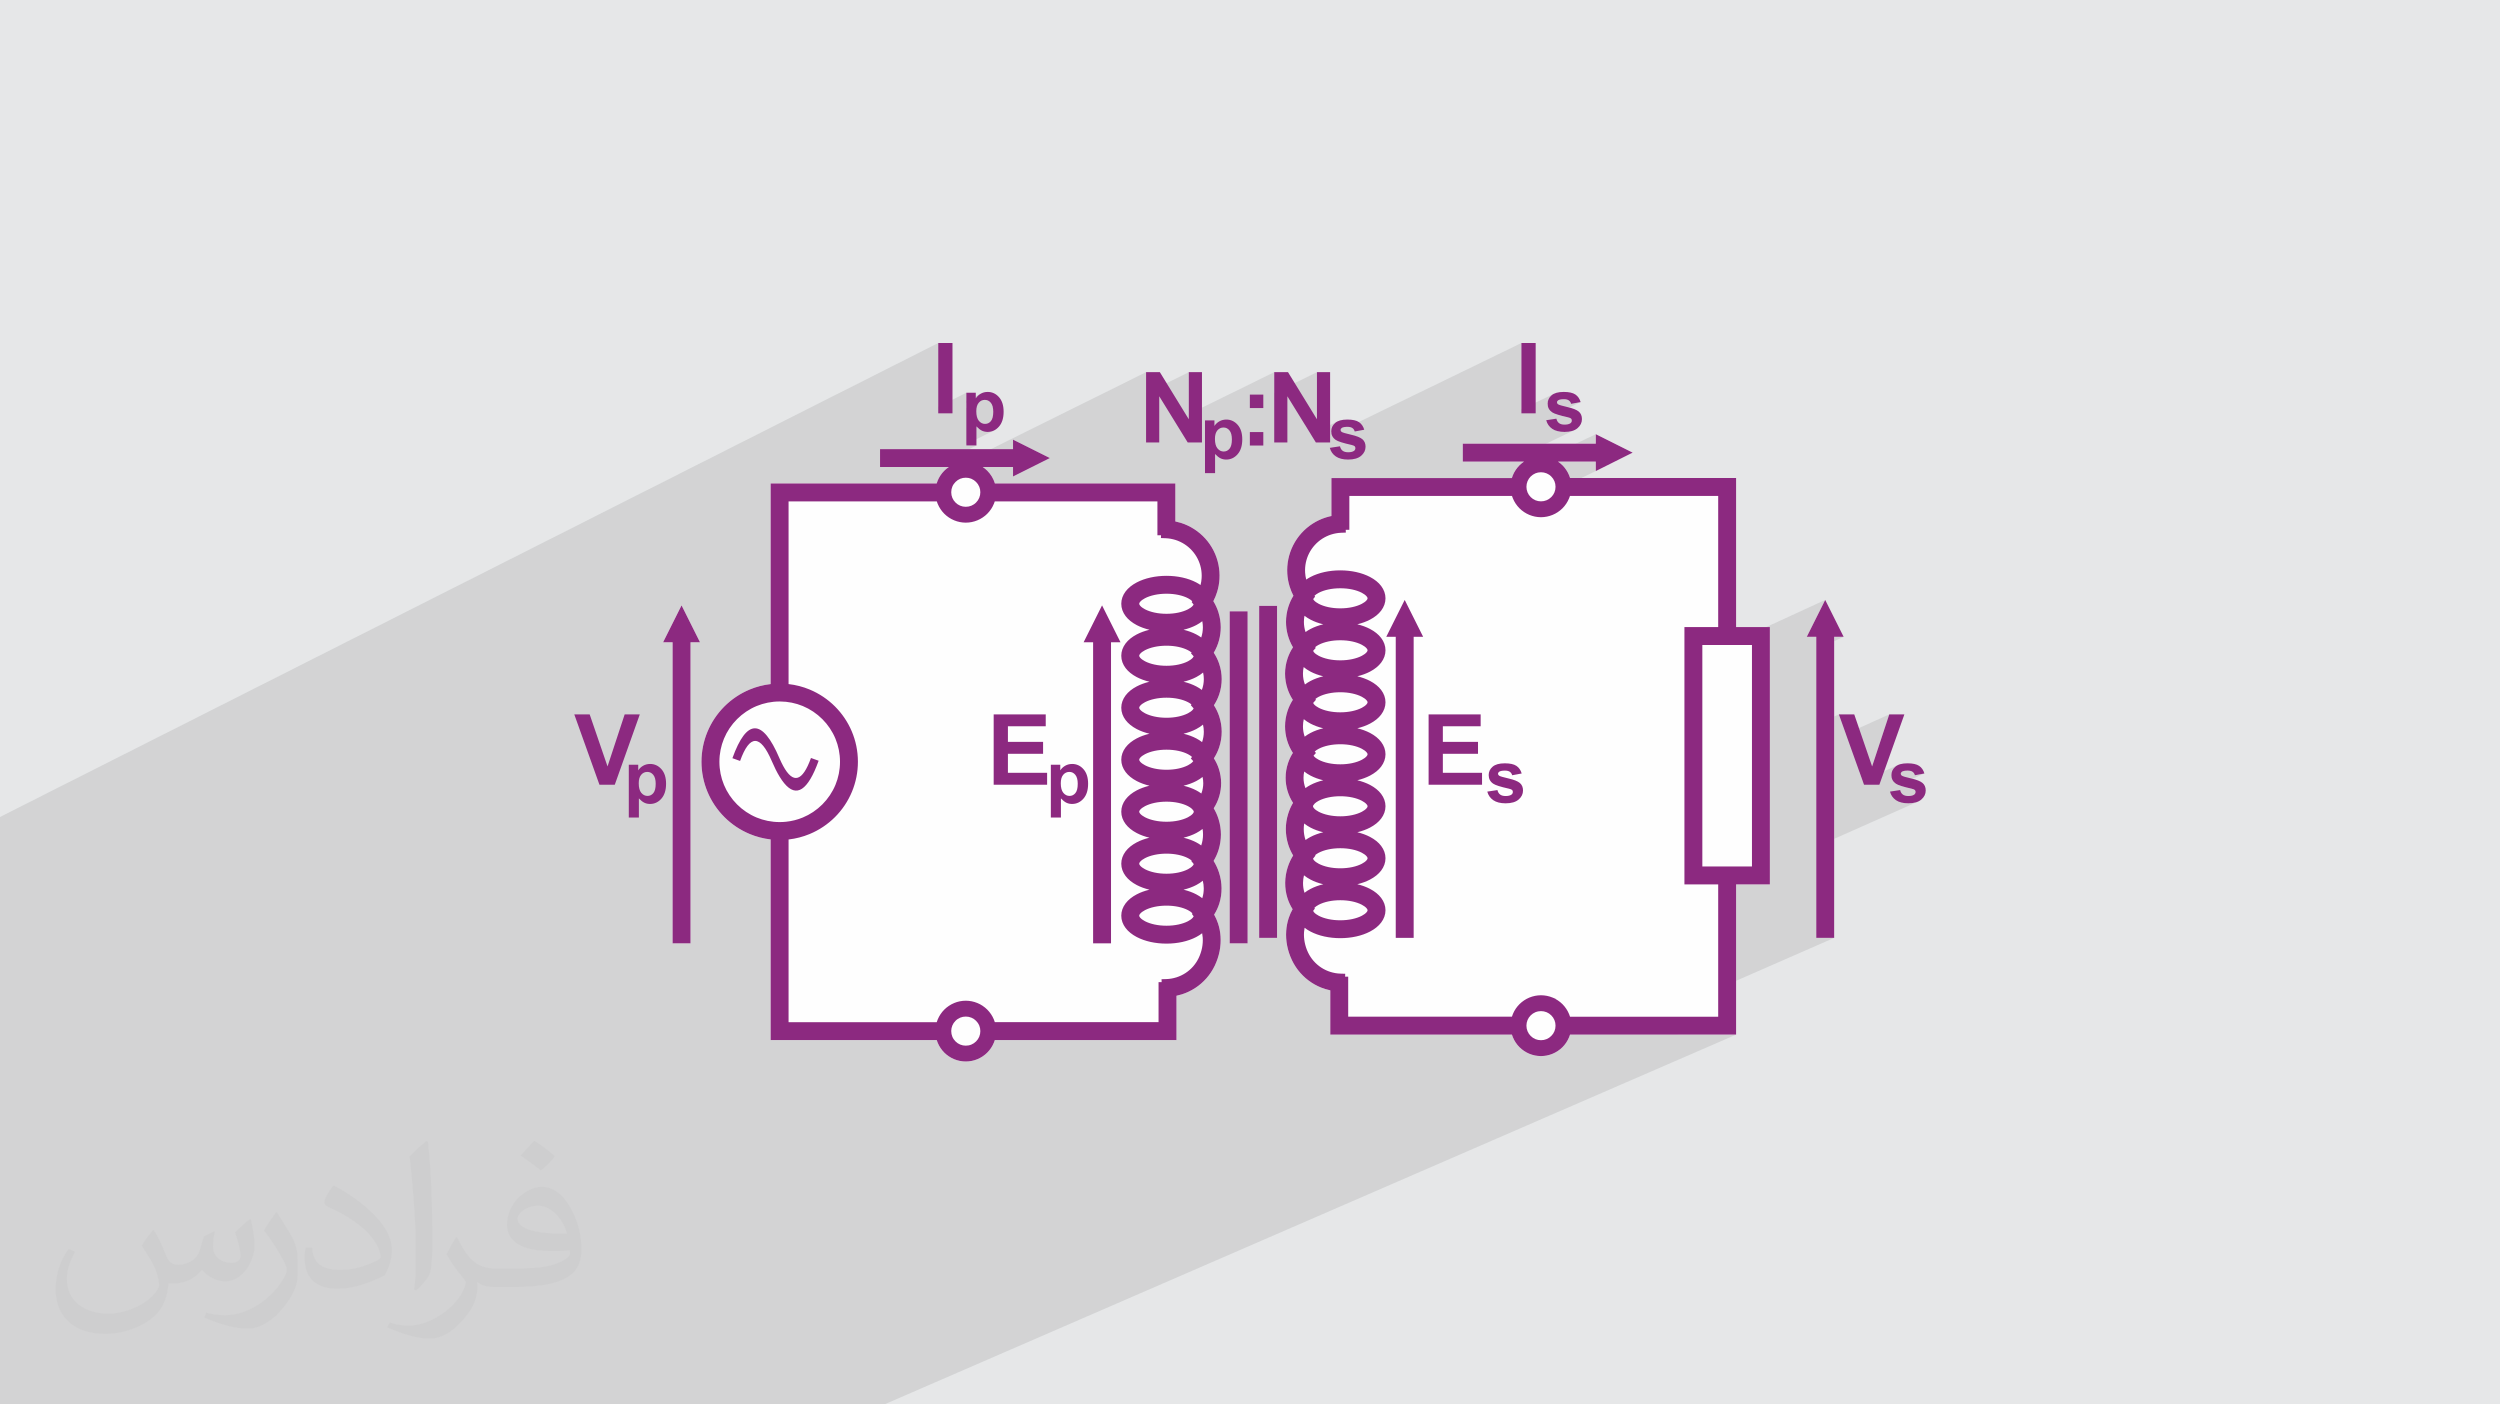
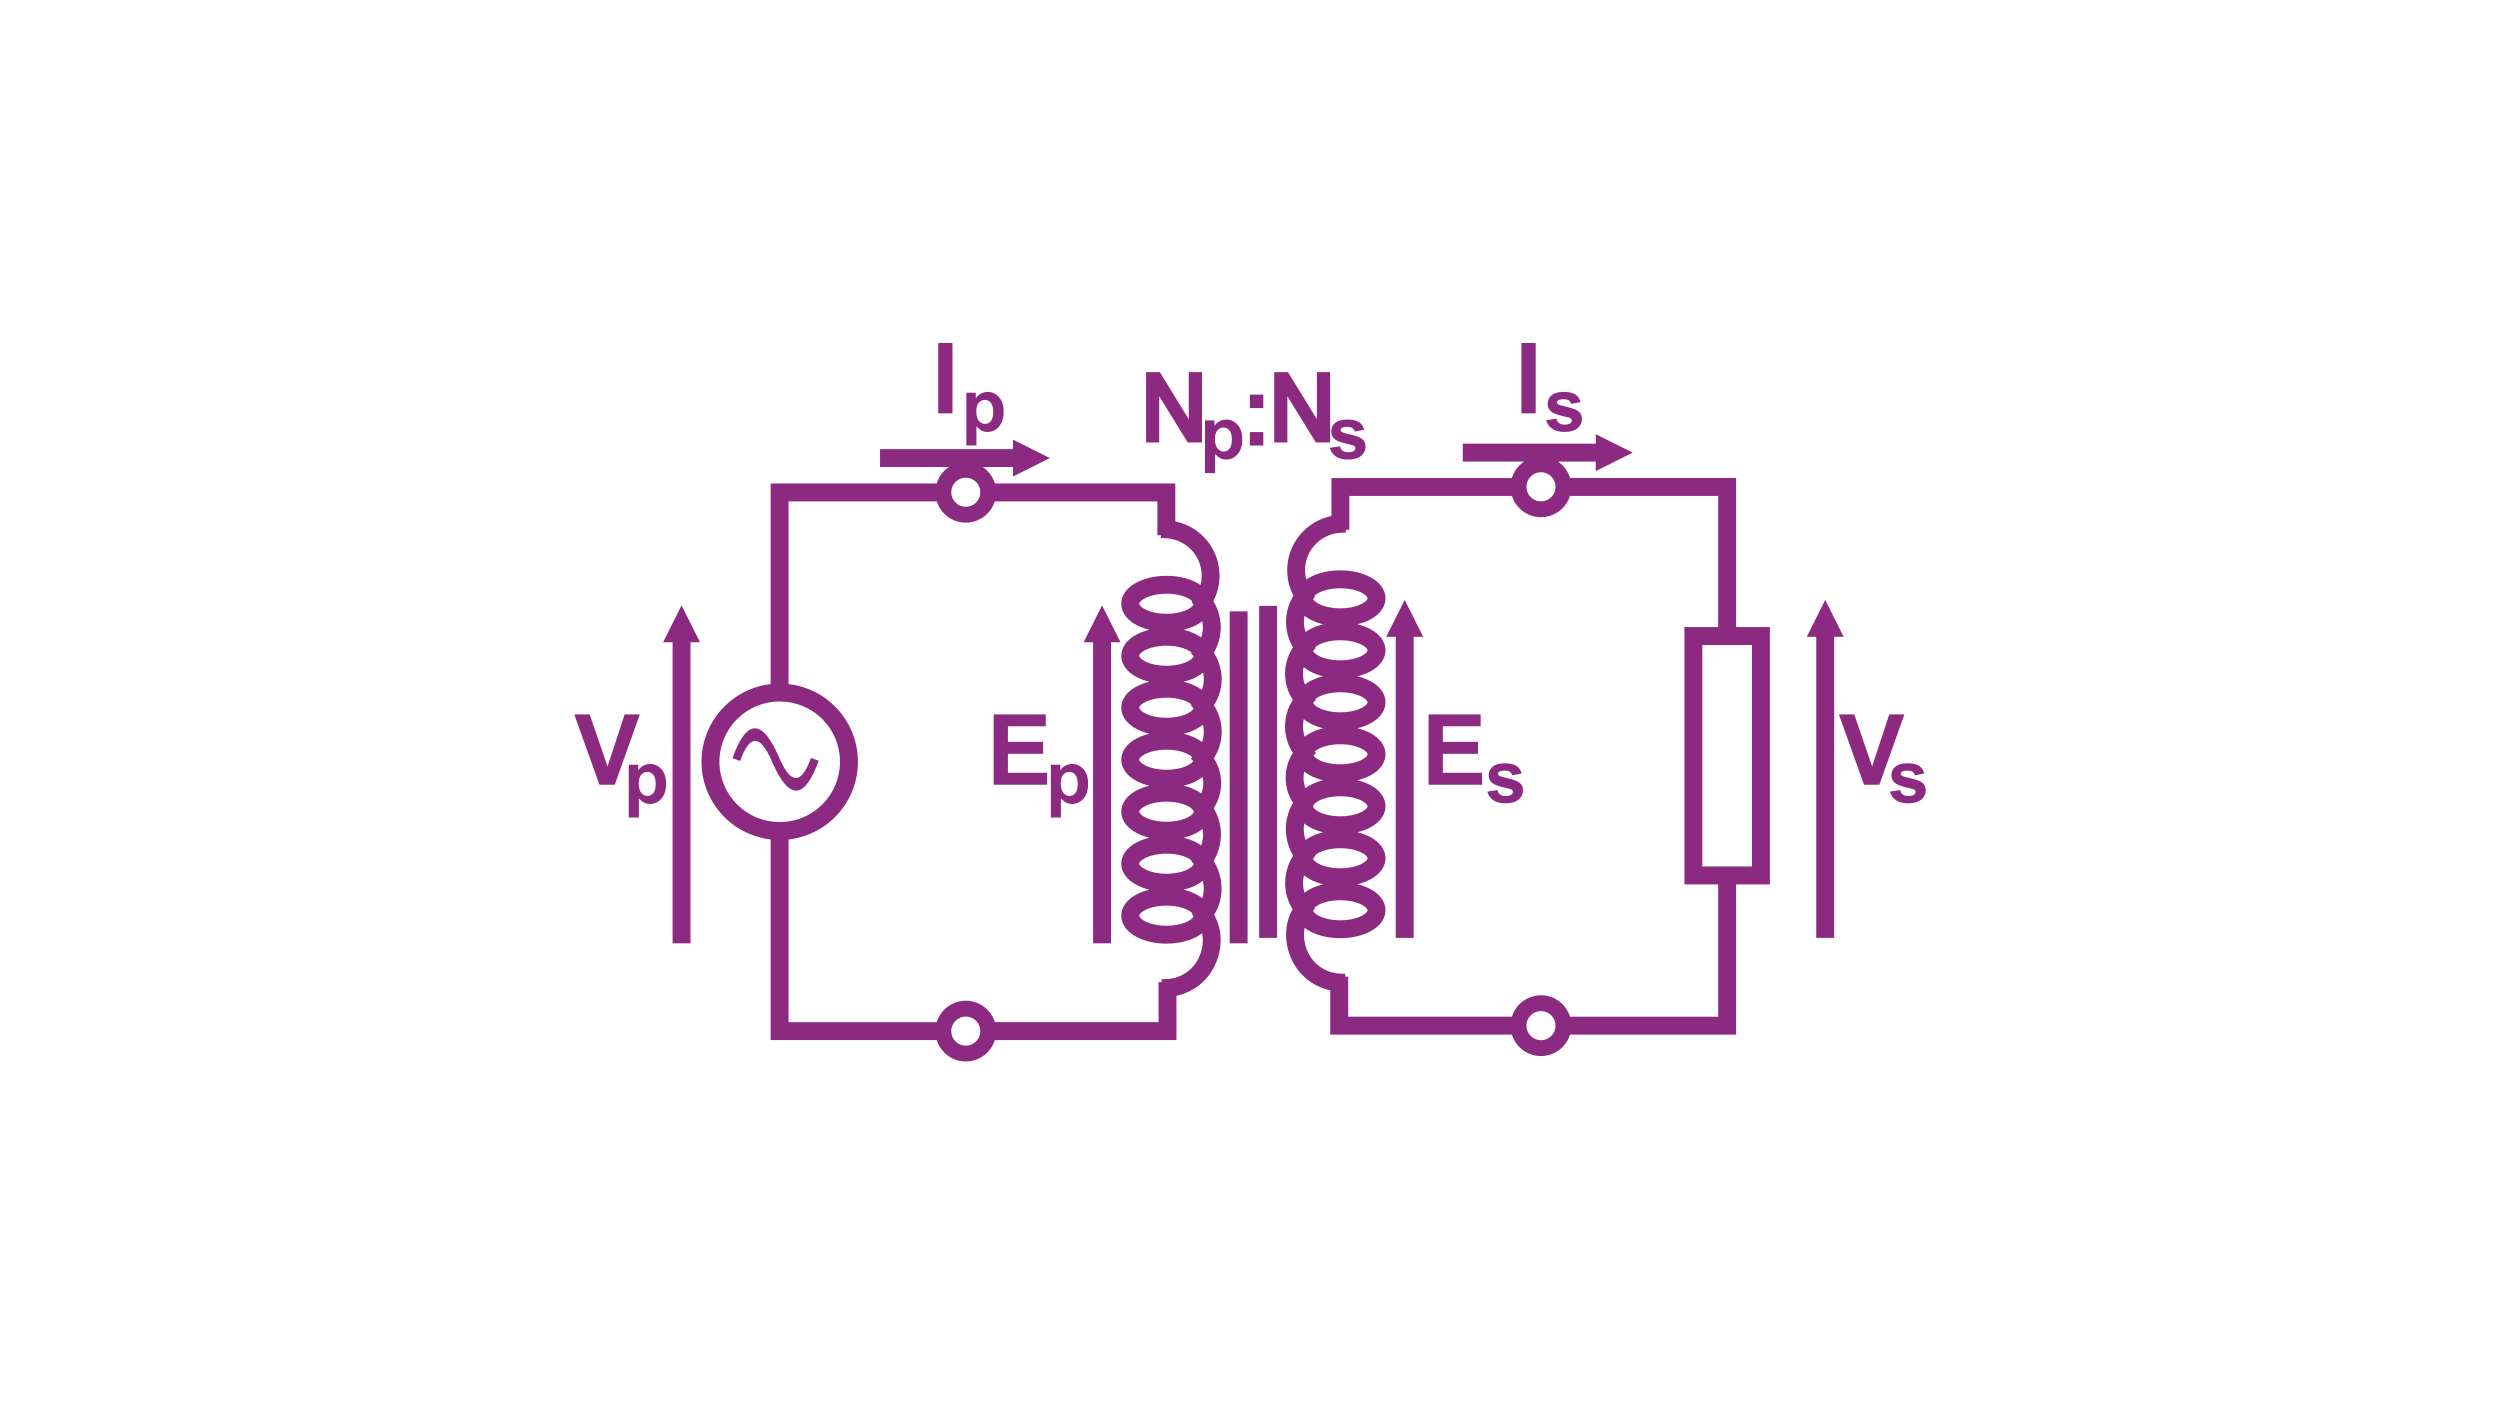
<svg xmlns="http://www.w3.org/2000/svg" xml:space="preserve" width="94.192mm" height="52.917mm" version="1.1" style="shape-rendering:geometricPrecision; text-rendering:geometricPrecision; image-rendering:optimizeQuality; fill-rule:evenodd; clip-rule:evenodd" viewBox="0 0 9404.92 5283.66">
  <defs>
    <style type="text/css">
   
    .fil3 {fill:#FEFEFE}
    .fil4 {fill:#8C2980}
    .fil0 {fill:#E6E7E8}
    .fil2 {fill:#373435;fill-opacity:0.031}
    .fil1 {fill:#2B2A29;fill-opacity:0.102}
   
  </style>
  </defs>
  <g id="Layer_x0020_1">
-     <polygon class="fil0" points="-0,0 9404.92,0 9404.92,5283.66 -0,5283.66 " />
-     <polygon class="fil1" points="613.25,5283.66 612.66,5283.66 606.24,5283.66 604.45,5283.66 600.04,5283.66 597.29,5283.66 597.13,5283.66 594.6,5283.66 586.96,5283.66 581.42,5283.66 580.64,5283.66 576.47,5283.66 574.47,5283.66 570.56,5283.66 570.41,5283.66 556.58,5283.66 553.22,5283.66 552.06,5283.66 549.9,5283.66 543.21,5283.66 538.81,5283.66 535.34,5283.66 532.54,5283.66 521.33,5283.66 516.07,5283.66 515.78,5283.66 509.3,5283.66 506.1,5283.66 497.84,5283.66 495.74,5283.66 495.69,5283.66 490.48,5283.66 489.48,5283.66 489.23,5283.66 488.03,5283.66 483.62,5283.66 473.84,5283.66 472.74,5283.66 472.43,5283.66 470.64,5283.66 469.98,5283.66 469.83,5283.66 460.61,5283.66 457.29,5283.66 457.2,5283.66 456.78,5283.66 455.3,5283.66 449.79,5283.66 445.3,5283.66 444.96,5283.66 444.7,5283.66 442.81,5283.66 438.37,5283.66 437.94,5283.66 436.88,5283.66 436.82,5283.66 436.8,5283.66 433.38,5283.66 432.47,5283.66 432.17,5283.66 425.26,5283.66 425.1,5283.66 420.7,5283.66 420.21,5283.66 411.42,5283.66 405.96,5283.66 396.85,5283.66 394.84,5283.66 390.78,5283.66 388.53,5283.66 384.75,5283.66 384.65,5283.66 381.95,5283.66 378.59,5283.66 372.29,5283.66 364.7,5283.66 363.25,5283.66 359.73,5283.66 359.41,5283.66 351.24,5283.66 347.17,5283.66 330.52,5283.66 325.84,5283.66 322.02,5283.66 313.47,5283.66 309.47,5283.66 309.42,5283.66 303.48,5283.66 302.7,5283.66 302.66,5283.66 302.51,5283.66 293.91,5283.66 290.93,5283.66 284.9,5283.66 284.53,5283.66 282.14,5283.66 273.63,5283.66 273.24,5283.66 265.02,5283.66 263.92,5283.66 263.1,5283.66 262.82,5283.66 260.8,5283.66 251.88,5283.66 251.44,5283.66 242.42,5283.66 241.71,5283.66 239.42,5283.66 235.75,5283.66 233.09,5283.66 206.92,5283.66 206.8,5283.66 202.8,5283.66 198.66,5283.66 183.06,5283.66 162.48,5283.66 151.45,5283.66 141.07,5283.66 130.13,5283.66 125.36,5283.66 123.94,5283.66 121.45,5283.66 119.5,5283.66 114.39,5283.66 103.98,5283.66 101.42,5283.66 95.28,5283.66 82.51,5283.66 64.24,5283.66 64.07,5283.66 63.92,5283.66 62.93,5283.66 58.9,5283.66 49.42,5283.66 45.36,5283.66 42.95,5283.66 42.71,5283.66 38.33,5283.66 35.51,5283.66 32.66,5283.66 32.24,5283.66 31.73,5283.66 24.63,5283.66 23.21,5283.66 12.68,5283.66 8.34,5283.66 3.59,5283.66 3.42,5283.66 -0,5283.66 -0,5270.35 -0,5269.98 -0,5264.27 -0,5264.1 -0,5262.6 -0,5251.74 -0,5250.09 -0,5245.19 -0,5242.59 -0,5240.41 -0,5238.96 -0,5238.18 -0,5238.16 -0,5236 -0,5234.07 -0,5231.6 -0,5228.77 -0,5227.58 -0,5224.19 -0,5224.07 -0,5220.14 -0,5219.65 -0,5219.45 -0,5215.38 -0,5215.17 -0,5212.78 -0,5207.85 -0,5201.25 -0,5200.44 -0,5189.76 -0,5182.24 -0,5180.03 -0,5171.89 -0,5163.09 -0,5162.02 -0,5160.39 -0,5155.85 -0,5152.69 -0,5151.66 -0,5147.54 -0,5143.31 -0,5140.65 -0,5135.13 -0,5132.52 -0,5128.16 -0,5125.4 -0,5125.15 -0,5125.04 -0,5120.98 -0,5120.8 -0,5116.48 -0,5109.16 -0,5107.67 -0,5107.62 -0,5098.06 -0,5090.99 -0,5087.24 -0,5082.14 -0,5072.49 -0,5071.88 -0,5062.11 -0,5062.08 -0,5061.17 -0,5057.56 -0,5053.73 -0,5053.54 -0,5049.6 -0,5048.26 -0,5043.73 -0,5043.63 -0,5039.79 -0,5039.61 -0,5035.62 -0,5035.2 -0,5034.66 -0,5032.85 -0,5032.78 -0,5023.6 -0,5022.96 -0,5011.47 -0,4999.6 -0,4994.19 -0,4989.7 -0,4984.73 -0,4979.97 -0,4975.31 -0,4974.93 -0,4971.7 -0,4967.5 -0,4964.86 -0,4960.18 -0,4959.04 -0,4959 -0,4952.49 -0,4952.3 -0,4948.88 -0,4946.76 -0,4946.67 -0,4946.39 -0,4944.91 -0,4943.19 -0,4943.02 -0,4938.54 -0,4930.04 -0,4928.79 -0,4922.83 -0,4915.58 -0,4914.4 -0,4910.6 -0,4909.31 -0,4901.66 -0,4894.92 -0,4894.12 -0,4892.06 -0,4887.97 -0,4883.8 -0,4882.38 -0,4882.36 -0,4881.56 -0,4879.73 -0,4879.6 -0,4879.1 -0,4875.85 -0,4873.01 -0,4871.63 -0,4870.02 -0,4870.01 -0,4867.71 -0,4863.27 -0,4863.18 -0,4859.93 -0,4859.78 -0,4856.56 -0,4855.34 -0,4855.19 -0,4852.89 -0,4845.96 -0,4842.07 -0,4833.22 -0,4820.53 -0,4814.79 -0,4813.08 -0,4809.16 -0,4806.36 -0,4806.34 -0,4801 -0,4799.6 -0,4799.37 -0,4798.01 -0,4797.18 -0,4794.78 -0,4791.75 -0,4790.35 -0,4787.42 -0,4786.44 -0,4780.74 -0,4780.21 -0,4777.67 -0,4777.59 -0,4774.97 -0,4774.38 -0,4772.52 -0,4772.1 -0,4770.69 -0,4768.4 -0,4768.32 -0,4767.63 -0,4766.74 -0,4765.4 -0,4765.26 -0,4764.22 -0,4761.15 -0,4760.64 -0,4757.57 -0,4753.89 -0,4752.88 -0,4752.4 -0,4748.42 -0,4745.6 -0,4744.65 -0,4735.28 -0,4733.57 -0,4728.75 -0,4727.22 -0,4721.2 -0,4717.34 -0,4712.21 -0,4705.49 -0,4703.25 -0,4702.81 -0,4702.78 -0,4701.61 -0,4701.56 -0,4701.01 -0,4700.66 -0,4697.97 -0,4696.24 -0,4694.39 -0,4693.65 -0,4692.49 -0,4687.2 -0,4686.61 -0,4686.6 -0,4686.61 -0,4686.6 -0,4682.79 -0,4682.72 -0,4680.07 -0,4679.94 -0,4678.45 -0,4675.45 -0,4675.19 -0,4673.4 -0,4673.39 -0,4671.3 -0,4668.38 -0,4668.34 -0,4666.52 -0,4665.72 -0,4654.96 -0,4652.85 -0,4645.61 -0,4643.67 -0,4643.6 -0,4643.57 -0,4642.01 -0,4640.44 -0,4640.41 -0,4638.33 -0,4636.53 -0,4636.03 -0,4632.8 -0,4627.97 -0,4625.65 -0,4624.61 -0,4624.01 -0,4619.41 -0,4619.15 -0,4617.15 -0,4614.22 -0,4611.79 -0,4608.01 -0,4607.37 -0,4607.36 -0,4602.68 -0,4602.48 -0,4597.58 -0,4597.38 -0,4596.92 -0,4596.87 -0,4594.38 -0,4593.27 -0,4592.03 -0,4591.91 -0,4590.03 -0,4589.96 -0,4588.58 -0,4588.56 -0,4587.01 -0,4586.63 -0,4586.6 -0,4586.47 -0,4586.28 -0,4579.88 -0,4575.88 -0,4572.82 -0,4572.81 -0,4570.35 -0,4569.29 -0,4568.1 -0,4565.7 -0,4561.14 -0,4558.81 -0,4556.43 -0,4554.17 -0,4551.2 -0,4548.62 -0,4548.29 -0,4548.27 -0,4542.24 -0,4542.22 -0,4540.72 -0,4539.68 -0,4537.75 -0,4537.68 -0,4537.41 -0,4535.17 -0,4535.1 -0,4534.57 -0,4532.38 -0,4531.69 -0,4531.26 -0,4528.13 -0,4526.1 -0,4524.43 -0,4524.17 -0,4522.2 -0,4520.8 -0,4520.51 -0,4516.69 -0,4516.36 -0,4512.54 -0,4511.94 -0,4507.95 -0,4507.65 -0,4506.67 -0,4504.53 -0,4503.1 -0,4502.33 -0,4502.27 -0,4500.23 -0,4500.12 -0,4499.72 -0,4498.45 -0,4496.64 -0,4495.21 -0,4493.4 -0,4493.25 -0,4492.42 -0,4492.41 -0,4481.73 -0,4476.49 -0,4474.19 -0,4472.79 -0,4465.49 -0,4451.58 -0,4445.77 -0,4438.77 -0,4438.7 -0,4437.86 -0,4434.13 -0,4433.69 -0,4431.85 -0,4427.98 -0,4427.31 -0,4424.43 -0,4424.24 -0,4422.15 -0,4421.81 -0,4420.08 -0,4419.92 -0,4418.31 -0,4418.3 -0,4413.12 -0,4412.15 -0,4411.71 -0,4411.06 -0,4410.29 -0,4409.17 -0,4407.59 -0,4407.21 -0,4403.83 -0,4397.23 -0,4387.77 -0,4384.98 -0,4384.87 -0,4379.57 -0,4377.05 -0,4372.49 -0,4368.6 -0,4367.07 -0,4366.27 -0,4360.53 -0,4360.29 -0,4357.65 -0,4357.64 -0,4356.97 -0,4355.42 -0,4352.53 -0,4347.55 -0,4342.85 -0,4341.72 -0,4341.22 -0,4339.96 -0,4332.7 -0,4332.07 -0,4331.64 -0,4331.4 -0,4327.48 -0,4326.17 -0,4324.55 -0,4321.88 -0,4321.82 -0,4318.87 -0,4316.18 -0,4312.3 -0,4312.27 -0,4308.9 -0,4308.28 -0,4299.98 -0,4295.65 -0,4280.06 -0,4274.94 -0,4271.74 -0,4267.36 -0,4265.28 -0,4264.64 -0,4262.24 -0,4262.22 -0,4259.37 -0,4253.14 -0,4248.02 -0,4235.34 -0,4234.01 -0,4217.82 -0,4217.35 -0,4216.2 -0,4211.94 -0,4207.75 -0,4191.86 -0,4191.47 -0,4177.18 -0,4175.79 -0,4174.96 -0,4170.86 -0,4170.83 -0,4166.58 -0,4164.68 -0,4161.9 -0,4161.61 -0,4160.14 -0,4150.38 -0,4146.8 -0,4136.61 -0,4120.95 -0,4120.93 -0,4113.56 -0,4111.16 -0,4107.03 -0,4106.54 -0,4106.22 -0,4100.38 -0,4096.51 -0,4093.92 -0,4093.24 -0,4082.83 -0,4075.41 -0,4073.3 -0,4073.27 -0,4070.81 -0,4069.55 -0,4064.78 -0,4064.01 -0,4062.74 -0,4056.7 -0,4056.6 -0,4053.24 -0,4048.56 -0,4040.02 -0,4033.32 -0,4028.12 -0,4021.94 -0,4017.61 -0,4006.18 -0,4006 -0,3999.9 -0,3996.91 -0,3992.16 -0,3991.81 -0,3991.72 -0,3989.18 -0,3986.62 -0,3983.94 -0,3974.96 -0,3969.69 -0,3969.66 -0,3969.55 -0,3969.13 -0,3966.75 -0,3964.1 -0,3959.84 -0,3949.11 -0,3940.08 -0,3923.17 -0,3883.06 -0,3878.17 -0,3863 -0,3862.97 -0,3859.65 -0,3854.06 -0,3842.2 -0,3840.25 -0,3839.7 -0,3834.52 -0,3834.43 -0,3829.99 -0,3806.83 -0,3805.63 -0,3793.84 -0,3783.2 -0,3775.57 -0,3765.66 -0,3759.39 -0,3759.33 -0,3757.89 -0,3750.51 -0,3749.71 -0,3749.7 -0,3736.14 -0,3736.11 -0,3729.01 -0,3713.68 -0,3703.79 -0,3703.67 -0,3703.65 -0,3703.27 -0,3703.26 -0,3701.86 -0,3699.85 -0,3697.82 -0,3696.93 -0,3691.9 -0,3684.34 -0,3684.31 -0,3682.32 -0,3676.15 -0,3675.34 -0,3673.43 -0,3673.26 -0,3672.76 -0,3672.57 -0,3666.42 -0,3665.26 -0,3665.03 -0,3662.35 -0,3662.1 -0,3662.09 -0,3653.98 -0,3653.97 -0,3648.47 -0,3645.31 -0,3642.95 -0,3642.91 -0,3642.55 -0,3639.3 -0,3639.29 -0,3631.99 -0,3629.47 -0,3621.42 -0,3618.55 -0,3612.45 -0,3611.79 -0,3608.54 -0,3603.71 -0,3603.67 -0,3597.25 -0,3592.67 -0,3590.04 -0,3589.68 -0,3589.66 -0,3589.56 -0,3587.67 -0,3587.59 -0,3577.43 -0,3572.24 -0,3568.71 -0,3565.22 -0,3551.8 -0,3551.77 -0,3548.91 -0,3544.2 -0,3539.08 -0,3501.08 -0,3483.46 -0,3479.07 -0,3458.49 -0,3443.47 -0,3433.9 -0,3376.45 -0,3367.84 -0,3353.17 -0,3352.33 -0,3346.1 -0,3344.59 -0,3334.4 -0,3326.77 -0,3326.71 -0,3321.04 -0,3298.13 -0,3288.18 -0,3280.88 -0,3272.21 -0,3073.45 3529.64,1290.34 3529.64,1530.43 3635.38,1477.47 3635.38,1508.09 3692.5,1479.51 3689.51,1481.07 3686.65,1482.82 3683.93,1484.68 3681.38,1486.68 3678.97,1488.81 3676.71,1491.05 3674.61,1493.43 3672.65,1495.94 3670.84,1498.57 3635.38,1516.3 3635.38,1535.52 3692.34,1507.05 3695.3,1505.87 3698.4,1505.03 3701.66,1504.52 3705.06,1504.35 3708.35,1504.52 3711.49,1505.04 3714.5,1505.89 3717.37,1507.09 3720.11,1508.64 3722.7,1510.52 3725.17,1512.76 3727.49,1515.35 3729.61,1518.28 3731.45,1521.59 3733.01,1525.25 3734.28,1529.28 3735.27,1533.68 3735.97,1538.44 3736.39,1543.57 3736.53,1549.06 3736.39,1554.93 3735.98,1560.36 3735.3,1565.37 3734.35,1569.95 3733.11,1574.11 3731.6,1577.83 3729.82,1581.14 3727.77,1584.02 3725.49,1586.53 3723.08,1588.69 3720.53,1590.52 3717.84,1592.02 3680.26,1610.73 3681.24,1611.61 3683.8,1613.74 3686.33,1615.65 3688.84,1617.36 3691.29,1618.86 3693.72,1620.15 3696.17,1621.27 3698.7,1622.24 3701.3,1623.06 3703.96,1623.72 3706.7,1624.24 3709.5,1624.61 3712.38,1624.84 3715.33,1624.91 3721.48,1624.6 3727.4,1623.66 3733.08,1622.09 3738.54,1619.91 3635.38,1671.21 3635.38,1675.9 3673.35,1675.9 3645.92,1689.53 3727.97,1689.53 4311.48,1400.03 4311.48,1479.55 4472.22,1400.03 4472.22,1558.11 4793.59,1400.03 4793.59,1478.85 4954.3,1400.03 4954.3,1577.33 4909.85,1598.99 4931.46,1634.05 5031.21,1585.52 5026.76,1588.11 5022.83,1591.09 5019.36,1594.37 5016.36,1597.83 5013.81,1601.49 5011.73,1605.33 5010.12,1609.36 5008.96,1613.59 5008.26,1618 5008.03,1622.6 5008.3,1627.64 5008.5,1628.84 5049.36,1608.99 5051.4,1608.15 5053.71,1607.42 5056.29,1606.83 5059.12,1606.37 5062.23,1606.04 5065.6,1605.85 5069.24,1605.78 5072.14,1605.85 5073.82,1605.98 5723.55,1290.34 5723.55,1540.19 5845.26,1481.6 5840.81,1484.18 5836.86,1487.18 5833.41,1490.45 5830.41,1493.92 5827.88,1497.56 5825.8,1501.41 5824.18,1505.44 5823.02,1509.65 5822.33,1514.07 5822.1,1518.66 5822.37,1523.7 5822.54,1524.72 5863.4,1505.07 5865.45,1504.21 5867.76,1503.49 5870.33,1502.9 5873.17,1502.45 5876.28,1502.13 5879.66,1501.93 5883.3,1501.87 5886.21,1501.94 5888.94,1502.15 5891.5,1502.49 5893.89,1502.97 5896.1,1503.6 5898.14,1504.37 5900.02,1505.28 5901.72,1506.33 5903.27,1507.52 5904.69,1508.84 5905.99,1510.27 5907.15,1511.83 5908.18,1513.52 5909.07,1515.33 5909.84,1517.26 5910.48,1519.32 5946.26,1512.66 5852.84,1557.5 5853.17,1557.63 5859.94,1559.92 5867.76,1562.27 5876.63,1564.67 5886.57,1567.14 5897.56,1569.65 5899.92,1570.23 5902.05,1570.83 5903.97,1571.45 5905.67,1572.07 5907.15,1572.71 5908.41,1573.37 5909.44,1574.03 5910.25,1574.7 5910.89,1575.43 5911.44,1576.22 5911.91,1577.05 5912.3,1577.92 5912.6,1578.84 5912.82,1579.81 5912.95,1580.82 5912.99,1581.87 5912.91,1583.41 5912.68,1584.89 5912.29,1586.28 5911.74,1587.6 5911.04,1588.82 5910.18,1589.98 5909.17,1591.06 5908.01,1592.05 5906.02,1593.33 5903.81,1594.43 5851.64,1619.42 5853.82,1620.27 5859.45,1621.93 5865.47,1623.23 5871.86,1624.16 5878.63,1624.72 5885.79,1624.91 5893.65,1624.69 5901.01,1624.02 5907.87,1622.9 5914.23,1621.35 5920.1,1619.34 5925.46,1616.89 5675.44,1736.5 5733.31,1736.5 5730.98,1738.1 5728.72,1739.75 5726.5,1741.43 5724.34,1743.16 5722.24,1744.94 5720.19,1746.75 5718.21,1748.58 5716.29,1750.46 5712.45,1754.48 5708.81,1758.7 5705.37,1763.1 5702.14,1767.68 5699.11,1772.44 5696.33,1777.35 5694.59,1780.8 6003.28,1633.42 6003.28,1662.88 6003.28,1669.11 5861.96,1736.5 6003.28,1736.5 6003.28,1742.7 6003.28,1772.22 5774.11,1881.08 5774.88,1881.44 5776.1,1881.96 5777.29,1882.44 5778.52,1882.9 5779.77,1883.33 5781.04,1883.73 5782.34,1884.11 5783.64,1884.45 5784.98,1884.77 5786.33,1885.05 5787.61,1885.28 5788.91,1885.49 5790.22,1885.66 5791.56,1885.81 5792.93,1885.91 5794.32,1885.99 5795.72,1886.04 5797.14,1886.06 5798.55,1886.04 5799.95,1885.99 5801.33,1885.91 5802.58,1885.81 5835.82,1870.03 5835.9,1870.03 5802.67,1885.81 5802.7,1885.81 5804.04,1885.66 5805.36,1885.49 5806.66,1885.28 5807.94,1885.05 5809.25,1884.78 5810.54,1884.47 5811.84,1884.13 5813.12,1883.75 5814.39,1883.35 5815.64,1882.91 5816.87,1882.45 5818.09,1881.96 5818.15,1881.96 5819.38,1881.44 5820.59,1880.88 5177.8,2185.98 5177.9,2186.06 5182.99,2190.41 5187.72,2194.95 5192.05,2199.65 5194.81,2203.06 5906.18,1865.73 5905.8,1866.91 5905.4,1868.08 5905,1869.25 5904.58,1870.42 5904.15,1871.58 5903.71,1872.72 5903.25,1873.87 5902.78,1875.02 5902.74,1875.04 5901.65,1877.61 5900.48,1880.16 5899.25,1882.69 5897.95,1885.19 5896.6,1887.63 5895.19,1890.05 5893.72,1892.42 5892.2,1894.75 5892.22,1894.75 5205.34,2220.21 5205.34,2220.2 5892.2,1894.75 5892.22,1894.75 5890.6,1897.12 5888.94,1899.44 5887.24,1901.71 5885.48,1903.92 5883.67,1906.07 5881.83,1908.18 5879.94,1910.22 5878.01,1912.21 5876.04,1914.11 5874.02,1915.98 5871.93,1917.82 5869.77,1919.61 5867.57,1921.36 5865.3,1923.08 5862.99,1924.75 5860.63,1926.36 5860.58,1926.44 5858.26,1927.94 5855.9,1929.39 5853.49,1930.8 5851.03,1932.14 5848.53,1933.44 5845.98,1934.69 5210.49,2235.61 5211.12,2238.47 5211.92,2244.58 5212.19,2250.8 5211.92,2257.05 5211.12,2263.18 5209.8,2269.18 5207.99,2275.06 5205.68,2280.79 5202.9,2286.37 5199.66,2291.79 5195.97,2297.06 5193.82,2299.75 5284.46,2256.91 5300.73,2289.43 5304.75,2297.49 5340.65,2369.26 5353.84,2395.71 5318.16,2412.47 5318.16,2713.62 5374.39,2687.52 5570.22,2687.52 5570.22,2713.29 6336.79,2359.03 6355.08,2359.03 6370.48,2359.03 6463.8,2359.03 5527.08,2790.97 5560.23,2790.97 5560.23,2814.99 6404.14,2426.42 6404.14,2469.41 6866.39,2256.91 6882.66,2289.43 6886.68,2297.49 6922.58,2369.26 6935.78,2395.71 6900.08,2412.02 6900.08,2695.52 6917.79,2687.52 6944.1,2761.06 7107.36,2687.52 7042.86,2883.33 6995.44,2904.56 7007.2,2937.45 7138.52,2878.76 7134.07,2881.36 7130.14,2884.35 7126.67,2887.63 7123.67,2891.09 7121.12,2894.75 7119.04,2898.59 7117.42,2902.62 7116.27,2906.84 7115.57,2911.24 7115.34,2915.85 7115.59,2920.57 7156.66,2902.24 7158.7,2901.38 7161.01,2900.66 7163.58,2900.07 7166.42,2899.61 7169.53,2899.28 7172.9,2899.09 7176.55,2899.02 7179.46,2899.09 7182.2,2899.3 7184.75,2899.65 7187.15,2900.14 7189.37,2900.78 7191.41,2901.55 7193.28,2902.46 7194.99,2903.5 7196.52,2904.69 7197.94,2906.01 7199.23,2907.45 7200.4,2909.02 7201.44,2910.7 7202.34,2912.51 7203.1,2914.44 7203.74,2916.49 7239.49,2909.83 7142.24,2953.18 7146.43,2954.82 7153.2,2957.1 7161.02,2959.46 7169.9,2961.86 7179.83,2964.32 7190.82,2966.84 7193.17,2967.42 7195.3,2968.02 7197.21,2968.63 7198.91,2969.25 7200.39,2969.89 7201.66,2970.54 7202.7,2971.21 7203.52,2971.88 7204.15,2972.61 7204.71,2973.38 7205.18,2974.21 7205.57,2975.08 7205.87,2975.99 7206.09,2976.96 7206.22,2977.97 7206.26,2979.02 7206.18,2980.58 7205.95,2982.06 7205.55,2983.45 7205.01,2984.77 7204.3,2986.01 7203.44,2987.17 7202.44,2988.25 7201.27,2989.23 7199.28,2990.5 7197.07,2991.59 7142.74,3015.74 7147.09,3017.44 7152.72,3019.11 7158.73,3020.41 7165.12,3021.34 7171.9,3021.9 7179.05,3022.08 7186.91,3021.87 7194.26,3021.2 7201.12,3020.08 7207.48,3018.52 7213.34,3016.51 6900.08,3155.6 6900.08,3509.9 6900.08,3528.19 6222.26,3824.83 6463.8,3824.83 6309.18,3892.22 6497.47,3892.22 6512.87,3892.22 6531.16,3892.22 3326.13,5283.66 3308.85,5283.66 3294.3,5283.66 3116.42,5283.66 2888.85,5283.66 2871.81,5283.66 2849.95,5283.66 2843.13,5283.66 2829.23,5283.66 2829.18,5283.66 2829.1,5283.66 2826.09,5283.66 2824.96,5283.66 2824.91,5283.66 2822.85,5283.66 2806.61,5283.66 2787.24,5283.66 2780.78,5283.66 2754.04,5283.66 2754.01,5283.66 2746.39,5283.66 2746.34,5283.66 2735.89,5283.66 2704.77,5283.66 2704.73,5283.66 2688.96,5283.66 2688.93,5283.66 2685.92,5283.66 2677.92,5283.66 2665.49,5283.66 2657.7,5283.66 2657.65,5283.66 2649.37,5283.66 2649.3,5283.66 2629.68,5283.66 2606.93,5283.66 2606.87,5283.66 2591.25,5283.66 2582.68,5283.66 2582.35,5283.66 2566.41,5283.66 2566.39,5283.66 2557.87,5283.66 2557.46,5283.66 2554.45,5283.66 2554.4,5283.66 2532.91,5283.66 2529.45,5283.66 2514.3,5283.66 2514.28,5283.66 2508.77,5283.66 2486.66,5283.66 2467.78,5283.66 2463.74,5283.66 2452.36,5283.66 2441.1,5283.66 2440.99,5283.66 2434.22,5283.66 2432.35,5283.66 2417.25,5283.66 2398.31,5283.66 2396.59,5283.66 2385.33,5283.66 2375.99,5283.66 2341.97,5283.66 2316.41,5283.66 2300.24,5283.66 2293.9,5283.66 2293.84,5283.66 2293.76,5283.66 2240.67,5283.66 2223.79,5283.66 2209.55,5283.66 2123.31,5283.66 2107.43,5283.66 2041.41,5283.66 2040.39,5283.66 2038.49,5283.66 2020.67,5283.66 2006.88,5283.66 1984.97,5283.66 1934.27,5283.66 1915.73,5283.66 1912.77,5283.66 1901.2,5283.66 1893.85,5283.66 1893.81,5283.66 1883.94,5283.66 1866.45,5283.66 1845.21,5283.66 1844.87,5283.66 1821.98,5283.66 1812.66,5283.66 1805.01,5283.66 1792.31,5283.66 1757.75,5283.66 1680.15,5283.66 1533.2,5283.66 1527.34,5283.66 1504.11,5283.66 1489.19,5283.66 1478.32,5283.66 1455.83,5283.66 1437.63,5283.66 1415.69,5283.66 1406.21,5283.66 1389.3,5283.66 1389.25,5283.66 1380.03,5283.66 1377.84,5283.66 1343.9,5283.66 1341.64,5283.66 1323.38,5283.66 1309.35,5283.66 1289.52,5283.66 1245.06,5283.66 1214.61,5283.66 1213.99,5283.66 1183.06,5283.66 1175.41,5283.66 1172.98,5283.66 1163.32,5283.66 1159.99,5283.66 1103.13,5283.66 1069.18,5283.66 1063.38,5283.66 1055.02,5283.66 1043.5,5283.66 1038.09,5283.66 1033.66,5283.66 1032.33,5283.66 1022.65,5283.66 1001.61,5283.66 993.44,5283.66 986.82,5283.66 971.79,5283.66 955.87,5283.66 937.14,5283.66 933.72,5283.66 920.13,5283.66 914.72,5283.66 912.8,5283.66 891.46,5283.66 891.12,5283.66 888.82,5283.66 888.75,5283.66 885.42,5283.66 875.72,5283.66 874.44,5283.66 873.88,5283.66 868.88,5283.66 866.99,5283.66 863,5283.66 858.7,5283.66 855.58,5283.66 851,5283.66 843.61,5283.66 838.55,5283.66 836.98,5283.66 836.5,5283.66 829.98,5283.66 827.88,5283.66 827.56,5283.66 825.12,5283.66 821.61,5283.66 821.55,5283.66 821.49,5283.66 814.64,5283.66 814.06,5283.66 812.95,5283.66 805.44,5283.66 805.1,5283.66 805.02,5283.66 783.94,5283.66 782.39,5283.66 782.36,5283.66 775.53,5283.66 772.58,5283.66 772.47,5283.66 771.09,5283.66 751.37,5283.66 751.34,5283.66 733.98,5283.66 726.6,5283.66 724.36,5283.66 720.33,5283.66 705.28,5283.66 687.12,5283.66 686.97,5283.66 685.72,5283.66 685.66,5283.66 685.61,5283.66 682.36,5283.66 677.86,5283.66 674.23,5283.66 668.56,5283.66 665.49,5283.66 661.91,5283.66 659.63,5283.66 657.05,5283.66 647.85,5283.66 647.32,5283.66 645.94,5283.66 645.9,5283.66 639.03,5283.66 626.71,5283.66 624.86,5283.66 619.75,5283.66 618.83,5283.66 " />
-     <path class="fil2" d="M578.49 4627.69c17.95,27.21 29.6,53.36 40.96,82.43 8.45,16.91 12.93,48.09 52.57,48.09 11.61,0 28.28,-3.42 43.06,-11.61 16.63,-8.73 29.32,-21.94 35.94,-42l15.85 -53.36 38.57 -19.02 2.64 2.64c-5.27,20.09 -6.59,39.36 -6.59,54.43 0,44.63 38.57,61.56 69.22,61.56 17.95,0 34.09,-8.73 34.09,-25.11 0,-21.13 -8.98,-57.06 -20.62,-89.29 17.95,-17.95 35.94,-35.94 56.53,-50.47l3.17 1.6c8.98,38.04 14,75.56 14,100.66 0,24.57 -10.83,51.79 -19.81,69.49 -18.49,34.87 -51.25,62.62 -90.87,62.62 -30.1,0 -63.65,-15.07 -86.66,-43.06l-1.32 0c-21.66,26.96 -55.22,51.25 -108.86,51.25l-16.63 0c-2.64,35.41 -10.29,60.49 -21.94,82.95 -31.95,62.34 -126.81,106.47 -216.1,106.47 -124.17,0 -186.51,-71.59 -186.51,-166.96 0,-58.91 19.27,-113.6 48.88,-152.42l24.29 10.04c-18.49,35.41 -30.91,68.68 -30.91,101.45 0,89.29 72.66,131.83 156.4,131.83 77.68,0 173.83,-49.41 191.28,-106.72 -6.59,-62.62 -30.1,-91.93 -66.04,-148.99 10.83,-19.02 24.83,-38.04 42.28,-58.38l3.17 0 0 0 0 0 -0.02 -0.09zm1432.13 -336.04c26.15,16.39 51.79,35.66 76.87,57.85 -14,19.81 -31.45,37.79 -53.11,53.64 -25.11,-20.34 -50.19,-37.79 -75.84,-56.27 17.42,-19.55 34.62,-38.29 52.04,-55.22l0 0 0 0 0 0 0 0 0 0 0.03 0zm13.47 244.11c-42.28,0 -76.87,27.75 -76.87,48.34 0,44.13 84.53,57.85 185.72,57.31 -12.68,-51.79 -57.06,-105.68 -108.86,-105.68l0.01 0.03zm-94.86 236.19c54.96,0 103.04,-1.6 139.74,-10.83 40.96,-10.29 75.56,-30.91 75.56,-45.17 0,-3.7 0,-8.19 -1.32,-11.89 -22.98,2.11 -49.41,2.11 -72.38,2.11 -74.49,0 -131.55,-16.91 -154.02,-58.66 -5.55,-11.61 -9.51,-24.57 -9.51,-39.36 0,-40.43 17.42,-79.79 48.09,-107 25.61,-22.45 53.89,-36.44 82.67,-36.44 52.04,0 93.51,41.75 122.57,107.54 15.85,35.94 26.68,77.4 26.68,129.72 0,34.87 -9.51,64.19 -31.17,85.85 -40.43,39.11 -114.92,53.89 -229.04,53.89l-51.79 0 0 0 -13.47 0c-28.28,0 -48.62,-5.02 -64.72,-17.42l-2.64 0c0.79,6.59 1.32,12.93 1.32,19.02 0,25.61 -8.45,58.38 -25.61,84.53 -50.72,75.3 -105.68,108.04 -153.24,108.04 -48.09,0 -107,-18.49 -160.11,-42.54l9.51 -18.49c17.17,7.13 40.96,11.89 73.7,11.89 85.85,0 198.66,-82.43 212.66,-163 -3.17,-6.59 -8.98,-15.32 -17.17,-24.57 -25.11,-29.85 -40.96,-54.68 -55.75,-80.83 12.68,-25.11 24.29,-45.17 35.13,-63.4l4.49 -0.53c36.72,74.77 69.99,117.55 144.23,117.55l11.61 0 0 0 53.89 0 0 0 0 0 0 0 0 0 0 0 0.09 0.01zm-371.98 79c6.34,-34.34 6.87,-72.91 6.87,-108.86l0 -53.36c0,-99.6 -12.68,-244.36 -22.98,-338.68 17.95,-19.27 43.06,-42 62.87,-57.31l5.81 1.6c13.47,118.62 16.63,256 16.63,383.06 0,33.3 -1.32,65.79 -4.49,89.55 -1.85,30.1 -19.27,52.83 -56.53,87.7l-8.19 -3.7zm-382.8 -157.19c1.85,46.77 24.83,83.49 105.15,83.49 49.93,0 92.19,-12.93 138.96,-35.13 8.45,-3.7 12.93,-8.73 12.93,-12.93 0,-29.32 -22.45,-68.15 -60.23,-103.55 -36.72,-33.3 -85.34,-62.62 -130.76,-82.18 -15.6,-6.59 -20.62,-13.47 -20.62,-20.09 0,-13.47 17.95,-41.75 32.77,-62.09l5.02 -0.53c52.04,27.21 110.17,67.64 153.24,112.53 39.11,41.47 63.4,83.49 63.4,129.19 0,33.81 -10.29,65.51 -26.96,95.11 -57.06,28.79 -117.83,50.72 -178.06,50.72 -73.17,0 -123.1,-34.34 -123.1,-114.92 0,-8.73 0,-22.19 3.17,-39.64l25.11 0 0 0 0 0 0 0 0 0 0 0 -0.02 0zm-132.37 -132.9l45.45 73.45c16.63,27.21 32.23,56.81 32.23,103.55l0 59.7c0,48.34 -30.91,100.13 -80.83,151.38 -39.11,34.62 -73.7,49.41 -105.68,49.41 -47.55,0 -101.98,-14.79 -164.85,-41.75l7.13 -18.49c19.81,5.27 42.79,9.77 71.06,9.77 90.36,-0.53 182.8,-66.57 225.08,-147.15 5.02,-9.26 6.87,-17.95 6.87,-24.04 0,-9.26 -5.02,-19.55 -8.98,-28.79 -22.98,-43.31 -48.62,-82.95 -76.87,-119.68 14.79,-23.25 29.6,-45.7 45.7,-67.9l3.7 0.53 0 0 0 0 0 0 0 0 0 0 -0.02 0.01z" />
    <g id="_3029070449616">
      <path class="fil3" d="M4425.81 3746l0 132.94 0 15.41 0 18.29 -18.26 0 -15.41 0 -649.64 0c-1.04,3.41 -2.25,6.76 -3.61,10.02l-0.03 0c-2.87,6.97 -6.46,13.58 -10.56,19.74l0.03 0c-4.16,6.23 -8.98,12.08 -14.27,17.37l0.03 0.03c-10.41,10.43 -23.06,18.92 -37.16,24.77l0 0.03c-6.84,2.84 -14.06,5.04 -21.46,6.51l0 -0.05c-7.48,1.49 -14.95,2.25 -22.25,2.25 -7.29,0 -14.77,-0.78 -22.24,-2.25l0 0.05c-7.43,-1.47 -14.62,-3.7 -21.46,-6.51l0 -0.03c-7.02,-2.92 -13.66,-6.48 -19.74,-10.53l-0.07 -0.05c-6.34,-4.26 -12.21,-9.05 -17.35,-14.19 -5.14,-5.14 -9.93,-10.99 -14.16,-17.35l-0.08 -0.05c-4.05,-6.11 -7.65,-12.77 -10.54,-19.81 -1.34,-3.25 -2.56,-6.59 -3.61,-9.95l-591.07 0 -15.41 0 -18.29 0 0 -18.29 0 -15.41 0 -720.99c-27.46,-3.17 -53.83,-10.13 -78.5,-20.37l0 -0.03c-36.05,-14.92 -68.48,-36.78 -95.51,-63.81 -27.06,-27.05 -48.92,-59.5 -63.86,-95.58 -14.39,-34.74 -22.35,-72.73 -22.35,-112.45 0,-39.73 7.96,-77.72 22.35,-112.46 14.95,-36.08 36.8,-68.53 63.86,-95.58 27.03,-27.03 59.46,-48.9 95.51,-63.81l0 -0.03c24.67,-10.23 51.04,-17.19 78.5,-20.37l0 -720.99 0 -15.41 0 -18.29 18.29 0 15.41 0 590.84 0c1.11,-3.64 2.38,-7.24 3.84,-10.71l0 0c2.87,-6.97 6.44,-13.58 10.56,-19.73l-0.02 0c4.23,-6.39 9.05,-12.24 14.24,-17.45 5.06,-5.07 10.84,-9.79 17.04,-13.96l-240.43 0 -18.29 0 0 -18.29 0 -30.8 0 -18.29 18.29 0 482 0 0 -6.21 0 -29.49 26.42 13.23 79.83 39.9 32.52 16.26 -32.52 16.27 -79.83 39.93 -26.42 13.22 0 -29.52 0 -6.2 -113.9 0c6.26,4.2 11.98,8.92 17,13.96 13.2,13.2 23.17,29.59 28.7,47.9l645.07 0 15.38 0 18.29 0 0 18.29 0 15.41 0 109.18c7.15,1.47 14.16,3.29 21,5.44l0 0.03c17.61,5.54 34.38,13.5 49.8,23.4 15.48,9.95 29.67,21.97 42.06,35.7 12.11,13.42 22.68,28.73 31.13,45.44 8.41,16.59 14.49,34.13 18.14,51.96 3.72,18.11 5.01,36.6 3.92,54.85 -0.99,16.29 -3.95,32.58 -8.8,48.34 -3.66,11.95 -8.43,23.6 -14.21,34.78 8.16,13.22 14.52,27.29 19.08,41.68l-0.06 0.02c5.88,18.54 8.85,37.69 8.85,56.62 0,33.06 -8.77,66.14 -26.27,95.63 8.59,13.02 15.35,26.88 20.22,41.25 6.4,18.84 9.65,38.5 9.65,58.01 0,19.37 -3.19,38.88 -9.53,57.7l0 0.08c-4.78,14.08 -11.39,27.74 -19.76,40.58 8.37,13.07 14.98,27.01 19.76,41.37 6.34,19.13 9.53,38.86 9.53,58.37 0,19.58 -3.19,39.36 -9.55,58.49 -4.79,14.34 -11.43,28.3 -19.89,41.45 7.78,12.16 13.86,25.07 18.31,38.35l0 0.08c5.98,18 9,36.62 9,55.05 0,32.83 -9.33,65.71 -27.89,94.41 7.8,13.15 13.91,27.06 18.34,41.4 5.82,18.77 8.74,38.07 8.74,57.22 0,19.26 -2.97,38.66 -8.79,57.51l0 0.07c-4.49,14.39 -10.74,28.43 -18.75,41.78 8.52,13.78 15.28,28.4 20.22,43.47 6.2,19.05 9.53,39.01 9.75,58.97 0.21,19.58 -2.61,39.19 -8.56,58.01 -4.61,14.49 -11.07,28.48 -19.41,41.65 6.03,10.71 10.92,21.82 14.65,33.14 5.14,15.55 8.26,31.74 9.43,48.11 1.32,18.69 0.07,37.66 -3.57,56.31 -3.64,18.51 -9.81,36.98 -18.24,54.59 -8.28,17.22 -18.77,33.01 -30.98,46.97 -12.48,14.24 -26.85,26.7 -42.53,36.9 -15.71,10.26 -32.89,18.39 -50.87,24.04 -6.41,2.03 -12.97,3.72 -19.63,5.12zm-1828.14 -1329.88l0 1114.19 0 18.28 -18.29 0 -30.8 0 -18.29 0 0 -18.28 0 -1114.19 -6.2 0 -29.49 0 13.19 -26.44 39.93 -79.8 16.27 -32.55 16.27 32.55 39.9 79.8 13.22 26.44 -29.49 0 -6.21 0zm2028.4 1114.19l0 -1212.4 0 -18.29 18.28 0 30.81 0 18.26 0 0 18.29 0 1212.4 0 18.28 -18.26 0 -30.81 0 -18.28 0 0 -18.28zm2274.02 -1134.6l0 1114.18 0 18.29 -18.29 0 -30.8 0 -18.29 0 0 -18.29 0 -1114.18 -6.23 0 -29.49 0 13.22 -26.45 39.93 -79.83 16.27 -32.52 16.27 32.52 4.02 8.06 35.9 71.77 13.2 26.45 -29.49 0 -6.21 0zm-2163.14 1114.18l0 -1212.4 0 -18.29 18.28 0 30.78 0 18.26 0 0 18.29 0 1212.4 0 18.29 -18.26 0 -30.78 0 -18.28 0 0 -18.29zm1794.21 -1150.87l93.35 0 15.41 0 18.26 0 0 18.29 0 15.4 0 900.66 0 15.38 0 18.29 -18.26 0 -15.41 0 -93.35 0 0 531.49 0 15.4 0 18.29 -18.29 0 -15.4 0 -591.1 0c-1.04,3.41 -2.25,6.76 -3.59,10l-0.03 0c-2.86,6.94 -6.43,13.55 -10.55,19.73l0.02 0c-4.23,6.36 -9.02,12.24 -14.21,17.43 -5.22,5.19 -11.04,9.98 -17.43,14.21l0 -0.02c-6.23,4.17 -12.89,7.78 -19.73,10.61l-0.08 0c-6.89,2.84 -14.11,5.06 -21.46,6.51 -7.24,1.42 -14.69,2.21 -22.17,2.21 -7.5,0 -14.95,-0.79 -22.22,-2.21 -7.32,-1.45 -14.54,-3.67 -21.46,-6.51l-0.05 0c-6.86,-2.84 -13.5,-6.41 -19.76,-10.61l0 0.02c-6.2,-4.12 -12.05,-8.92 -17.35,-14.24l-0.02 0.03c-5.14,-5.14 -9.95,-11.02 -14.19,-17.35 -4.13,-6.21 -7.7,-12.84 -10.56,-19.78l-0.05 0c-1.34,-3.28 -2.56,-6.62 -3.62,-10.03l-649.64 0 -15.38 0 -18.28 0 0 -18.29 0 -15.4 0 -132.95c-6.67,-1.4 -13.2,-3.1 -19.59,-5.12 -18.03,-5.65 -35.19,-13.8 -50.91,-24.03 -15.71,-10.21 -30.07,-22.71 -42.56,-36.94 -12.24,-13.93 -22.71,-29.72 -30.96,-46.94 -8.44,-17.63 -14.59,-36.08 -18.24,-54.62 -3.66,-18.64 -4.91,-37.64 -3.56,-56.31 1.14,-16.37 4.3,-32.55 9.43,-48.11 3.71,-11.32 8.61,-22.45 14.64,-33.16 -8.34,-13.15 -14.8,-27.11 -19.4,-41.6 -5.96,-18.79 -8.77,-38.43 -8.57,-58.01 0.18,-19.96 3.52,-39.92 9.73,-58.95 4.91,-15.07 11.7,-29.72 20.24,-43.49 -7.98,-13.35 -14.26,-27.39 -18.74,-41.75 -5.85,-18.82 -8.79,-38.3 -8.79,-57.6 0,-19.16 2.91,-38.46 8.74,-57.23 4.4,-14.31 10.51,-28.25 18.31,-41.39 -18.56,-28.71 -27.87,-61.62 -27.87,-94.42 0,-18.42 3.02,-37.04 9,-55.05 4.46,-13.33 10.56,-26.27 18.29,-38.43 -19.58,-30.42 -29.42,-65.23 -29.42,-99.94 0,-19.53 3.2,-39.29 9.53,-58.37 4.79,-14.36 11.4,-28.3 19.76,-41.37 -8.34,-12.79 -14.92,-26.47 -19.71,-40.61l-0.02 0c-6.36,-18.79 -9.56,-38.35 -9.56,-57.78 0,-19.5 3.25,-39.14 9.66,-58.01 4.86,-14.34 11.62,-28.22 20.22,-41.22 -17.51,-29.46 -26.27,-62.6 -26.27,-95.63 0,-19.05 2.94,-38.18 8.76,-56.64l0.05 0c4.59,-14.44 10.94,-28.48 19.05,-41.65 -5.77,-11.17 -10.53,-22.86 -14.21,-34.84 -4.84,-15.73 -7.8,-32.04 -8.79,-48.34 -1.12,-18.21 0.17,-36.67 3.92,-54.79 3.64,-17.84 9.73,-35.37 18.14,-51.99 8.43,-16.74 19.02,-32.04 31.15,-45.49 12.39,-13.71 26.53,-25.71 42.01,-35.67 15.45,-9.96 32.24,-17.86 49.85,-23.43 6.81,-2.16 13.8,-3.95 20.95,-5.42l0 -109.21 0 -15.38 0 -18.29 18.29 0 15.4 0 645.12 0c1.12,-3.64 2.39,-7.22 3.82,-10.71 5.83,-14.11 14.37,-26.72 24.83,-37.18 5.04,-5.04 10.76,-9.76 17.02,-13.96l-212.04 0 -18.29 0 0 -18.29 0 -30.8 0 -18.29 18.29 0 482.01 0 0 -6.23 0 -29.47 26.44 13.2 79.8 39.93 32.53 16.29 -32.53 16.24 -79.8 39.93 -26.44 13.22 0 -29.52 0 -6.2 -142.32 0c6.23,4.17 11.98,8.89 17.05,13.96 5.19,5.21 9.97,11.06 14.21,17.45l-0.02 0c4.12,6.15 7.7,12.79 10.55,19.71l0.03 0c1.45,3.49 2.72,7.07 3.82,10.73l590.87 0 15.4 0 18.29 0 0 18.29 0 15.38 0 527z" />
      <g>
        <path class="fil4" d="M3687.97 3878.94l-109.46 0 109.46 0zm-89.6 -2111.53l0.05 0 -0.05 0zm13.86 33.69l-0.03 0 0.03 0zm-679.35 1291.46l0 -170.81 0 170.81zm0 -238.76l0 -214.94 0 214.94zm637.95 -1001.32l124.82 0 -124.82 0zm854.99 1893.52l0 132.94 0 15.41 0 18.29 -18.26 0 -15.41 0 -649.64 0c-1.04,3.41 -2.25,6.76 -3.61,10.02l-0.03 0c-2.87,6.97 -6.46,13.58 -10.56,19.74l0.03 0c-4.16,6.23 -8.98,12.08 -14.27,17.37l0.03 0.03c-10.41,10.43 -23.06,18.92 -37.16,24.77l0 0.03c-6.84,2.84 -14.06,5.04 -21.46,6.51l0 -0.05c-7.48,1.49 -14.95,2.25 -22.25,2.25 -7.29,0 -14.77,-0.78 -22.24,-2.25l0 0.05c-7.43,-1.47 -14.62,-3.7 -21.46,-6.51l0 -0.03c-7.02,-2.92 -13.66,-6.48 -19.74,-10.53l-0.07 -0.05c-6.34,-4.26 -12.21,-9.05 -17.35,-14.19 -5.14,-5.14 -9.93,-10.99 -14.16,-17.35l-0.08 -0.05c-4.05,-6.11 -7.65,-12.77 -10.54,-19.81 -1.34,-3.25 -2.56,-6.59 -3.61,-9.95l-591.07 0 -15.41 0 -18.29 0 0 -18.29 0 -15.41 0 -720.99c-27.46,-3.17 -53.83,-10.13 -78.5,-20.37l0 -0.03c-36.05,-14.92 -68.48,-36.78 -95.51,-63.81 -27.06,-27.05 -48.92,-59.5 -63.86,-95.58 -14.39,-34.74 -22.35,-72.73 -22.35,-112.45 0,-39.73 7.96,-77.72 22.35,-112.46 14.95,-36.08 36.8,-68.53 63.86,-95.58 27.03,-27.03 59.46,-48.9 95.51,-63.81l0 -0.03c24.67,-10.23 51.04,-17.19 78.5,-20.37l0 -720.99 0 -15.41 0 -18.29 18.29 0 15.41 0 590.84 0c1.11,-3.64 2.38,-7.24 3.84,-10.71l0 0c2.87,-6.97 6.44,-13.58 10.56,-19.73l-0.02 0c4.23,-6.39 9.05,-12.24 14.24,-17.45 5.06,-5.07 10.84,-9.79 17.04,-13.96l-240.43 0 -18.29 0 0 -18.29 0 -30.8 0 -18.29 18.29 0 482 0 0 -6.21 0 -29.49 26.42 13.23 79.83 39.9 32.52 16.26 -32.52 16.27 -79.83 39.93 -26.42 13.22 0 -29.52 0 -6.2 -113.9 0c6.26,4.2 11.98,8.92 17,13.96 13.2,13.2 23.17,29.59 28.7,47.9l645.07 0 15.38 0 18.29 0 0 18.29 0 15.41 0 109.18c7.15,1.47 14.16,3.29 21,5.44l0 0.03c17.61,5.54 34.38,13.5 49.8,23.4 15.48,9.95 29.67,21.97 42.06,35.7 12.11,13.42 22.68,28.73 31.13,45.44 8.41,16.59 14.49,34.13 18.14,51.96 3.72,18.11 5.01,36.6 3.92,54.85 -0.99,16.29 -3.95,32.58 -8.8,48.34 -3.66,11.95 -8.43,23.6 -14.21,34.78 8.16,13.22 14.52,27.29 19.08,41.68l-0.06 0.02c5.88,18.54 8.85,37.69 8.85,56.62 0,33.06 -8.77,66.14 -26.27,95.63 8.59,13.02 15.35,26.88 20.22,41.25 6.4,18.84 9.65,38.5 9.65,58.01 0,19.37 -3.19,38.88 -9.53,57.7l0 0.08c-4.78,14.08 -11.39,27.74 -19.76,40.58 8.37,13.07 14.98,27.01 19.76,41.37 6.34,19.13 9.53,38.86 9.53,58.37 0,19.58 -3.19,39.36 -9.55,58.49 -4.79,14.34 -11.43,28.3 -19.89,41.45 7.78,12.16 13.86,25.07 18.31,38.35l0 0.08c5.98,18 9,36.62 9,55.05 0,32.83 -9.33,65.71 -27.89,94.41 7.8,13.15 13.91,27.06 18.34,41.4 5.82,18.77 8.74,38.07 8.74,57.22 0,19.26 -2.97,38.66 -8.79,57.51l0 0.07c-4.49,14.39 -10.74,28.43 -18.75,41.78 8.52,13.78 15.28,28.4 20.22,43.47 6.2,19.05 9.53,39.01 9.75,58.97 0.21,19.58 -2.61,39.19 -8.56,58.01 -4.61,14.49 -11.07,28.48 -19.41,41.65 6.03,10.71 10.92,21.82 14.65,33.14 5.14,15.55 8.26,31.74 9.43,48.11 1.32,18.69 0.07,37.66 -3.57,56.31 -3.64,18.51 -9.81,36.98 -18.24,54.59 -8.28,17.22 -18.77,33.01 -30.98,46.97 -12.48,14.24 -26.85,26.7 -42.53,36.9 -15.71,10.26 -32.89,18.39 -50.87,24.04 -6.41,2.03 -12.97,3.72 -19.63,5.12zm276.1 -2210.99l0 -50.64 50.63 0 0 50.64 -50.63 0zm0 141.13l0 -50.61 50.63 0 0 50.61 -50.63 0zm300.85 8.64l38.25 -5.83c1.62,7.35 4.88,12.92 9.88,16.72 4.94,3.82 11.93,5.72 20.83,5.72 9.85,0 17.22,-1.8 22.22,-5.39 3.33,-2.56 4.98,-5.98 4.98,-10.2 0,-2.87 -0.91,-5.27 -2.71,-7.17 -1.9,-1.81 -6.16,-3.52 -12.72,-5.04 -30.7,-6.79 -50.15,-12.97 -58.36,-18.57 -11.42,-7.81 -17.1,-18.59 -17.1,-32.4 0,-12.54 4.94,-23.03 14.8,-31.51 9.83,-8.49 25.08,-12.74 45.72,-12.74 19.66,0 34.31,3.22 43.88,9.65 9.55,6.46 16.16,15.99 19.76,28.58l-35.75 6.66c-1.52,-5.62 -4.48,-9.97 -8.8,-12.97 -4.27,-3.02 -10.43,-4.48 -18.41,-4.48 -10.05,0 -17.27,1.4 -21.66,4.2 -2.92,1.98 -4.33,4.56 -4.33,7.71 0,2.74 1.24,5.04 3.77,6.94 3.46,2.54 15.33,6.08 35.67,10.71 20.32,4.61 34.48,10.23 42.54,16.94 7.98,6.74 11.95,16.22 11.95,28.3 0,13.18 -5.49,24.55 -16.53,34 -10.99,9.48 -27.29,14.24 -48.92,14.24 -19.59,0 -35.09,-3.97 -46.54,-11.88 -11.42,-7.88 -18.9,-18.59 -22.42,-32.17zm-209.17 -20.17l0 -264.57 51.83 0 108.88 177.3 0 -177.3 49.53 0 0 264.57 -53.53 0 -107.21 -173.91 0 173.91 -49.5 0zm-260.45 -83.21l35.49 0 0 21.1c4.61,-7.19 10.79,-13.02 18.64,-17.5 7.86,-4.43 16.59,-6.63 26.15,-6.63 16.66,0 30.85,6.56 42.51,19.65 11.62,13.1 17.45,31.39 17.45,54.75 0,24.06 -5.88,42.72 -17.6,56.07 -11.73,13.35 -25.97,20.01 -42.67,20.01 -7.95,0 -15.18,-1.57 -21.63,-4.76 -6.41,-3.15 -13.25,-8.54 -20.37,-16.22l0 71.97 -37.97 0 0 -198.43zm37.41 69.69c0,16.21 3.2,28.19 9.63,35.95 6.36,7.7 14.16,11.6 23.3,11.6 8.82,0 16.17,-3.57 22.04,-10.69 5.88,-7.09 8.77,-18.74 8.77,-34.96 0,-15.15 -2.99,-26.37 -9.04,-33.72 -6.01,-7.35 -13.48,-10.99 -22.4,-10.99 -9.3,0 -17,3.59 -23.11,10.81 -6.13,7.2 -9.2,17.86 -9.2,32zm-259.08 13.52l0 -264.57 51.85 0 108.89 177.3 0 -177.3 49.53 0 0 264.57 -53.53 0 -107.21 -173.91 0 173.91 -49.53 0zm-358.26 1212.4l35.47 0 0 21.11c4.61,-7.2 10.81,-13.03 18.64,-17.51 7.86,-4.43 16.59,-6.63 26.15,-6.63 16.66,0 30.85,6.56 42.51,19.68 11.62,13.07 17.45,31.36 17.45,54.72 0,24.06 -5.88,42.74 -17.6,56.09 -11.73,13.33 -25.94,19.99 -42.67,19.99 -7.96,0 -15.18,-1.57 -21.64,-4.76 -6.4,-3.14 -13.24,-8.54 -20.36,-16.22l0 71.97 -37.95 0 0 -198.43zm37.39 69.71c0,16.19 3.19,28.18 9.63,35.93 6.36,7.7 14.16,11.6 23.3,11.6 8.84,0 16.19,-3.57 22.04,-10.69 5.88,-7.09 8.8,-18.74 8.8,-34.96 0,-15.15 -3.02,-26.37 -9.08,-33.72 -6,-7.35 -13.47,-10.99 -22.39,-10.99 -9.31,0 -17,3.59 -23.11,10.81 -6.13,7.2 -9.2,17.89 -9.2,32.02zm-252.45 5.35l0 -264.55 195.85 0 0 44.71 -142.27 0 0 58.74 132.29 0 0 44.71 -132.29 0 0 71.67 147.44 0 0 44.71 -201.02 0zm-1372.65 -75.07l35.47 0 0 21.11c4.61,-7.2 10.79,-13.03 18.64,-17.51 7.86,-4.43 16.59,-6.63 26.15,-6.63 16.66,0 30.85,6.56 42.51,19.68 11.62,13.07 17.45,31.36 17.45,54.72 0,24.06 -5.88,42.74 -17.6,56.09 -11.73,13.33 -25.94,19.99 -42.67,19.99 -7.95,0 -15.18,-1.57 -21.63,-4.76 -6.41,-3.14 -13.25,-8.54 -20.37,-16.22l0 71.97 -37.95 0 0 -198.43zm37.39 69.71c0,16.19 3.2,28.18 9.63,35.93 6.36,7.7 14.16,11.6 23.3,11.6 8.85,0 16.19,-3.57 22.04,-10.69 5.88,-7.09 8.8,-18.74 8.8,-34.96 0,-15.15 -3.02,-26.37 -9.08,-33.72 -6,-7.35 -13.47,-10.99 -22.39,-10.99 -9.3,0 -17,3.59 -23.11,10.81 -6.13,7.2 -9.2,17.89 -9.2,32.02zm-147.82 5.35l-94.65 -264.55 57.88 0 67.19 195.81 64.47 -195.81 56.92 0 -94.12 264.55 -57.7 0zm1380.28 -1474.6l35.47 0 0 21.1c4.63,-7.19 10.81,-13.02 18.67,-17.5 7.85,-4.43 16.56,-6.64 26.14,-6.64 16.66,0 30.85,6.57 42.49,19.66 11.65,13.07 17.45,31.36 17.45,54.75 0,24.06 -5.85,42.71 -17.58,56.07 -11.73,13.35 -25.97,20.01 -42.69,20.01 -7.96,0 -15.15,-1.57 -21.61,-4.76 -6.41,-3.15 -13.25,-8.54 -20.37,-16.22l0 71.97 -37.97 0 0 -198.43zm37.41 69.68c0,16.22 3.2,28.18 9.61,35.96 6.38,7.7 14.19,11.57 23.32,11.57 8.82,0 16.17,-3.54 22.05,-10.66 5.85,-7.12 8.77,-18.75 8.77,-34.96 0,-15.15 -3,-26.37 -9.05,-33.72 -6,-7.35 -13.5,-10.99 -22.43,-10.99 -9.27,0 -16.96,3.59 -23.08,10.81 -6.15,7.2 -9.2,17.86 -9.2,31.99zm-143.15 7.76l0 -264.58 53.58 0 0 264.58 -53.58 0zm2287.2 25.91l38.25 -5.8c1.59,7.35 4.88,12.92 9.88,16.72 4.94,3.82 11.91,5.72 20.83,5.72 9.83,0 17.22,-1.8 22.22,-5.42 3.31,-2.54 4.98,-5.95 4.98,-10.18 0,-2.86 -0.93,-5.26 -2.74,-7.17 -1.87,-1.8 -6.12,-3.51 -12.69,-5.04 -30.72,-6.79 -50.15,-12.97 -58.39,-18.56 -11.39,-7.81 -17.07,-18.62 -17.07,-32.43 0,-12.51 4.94,-23.01 14.77,-31.48 9.86,-8.52 25.08,-12.75 45.73,-12.75 19.68,0 34.33,3.23 43.87,9.66 9.58,6.46 16.17,15.99 19.79,28.58l-35.78 6.66c-1.52,-5.65 -4.45,-9.97 -8.77,-12.99 -4.3,-3 -10.43,-4.46 -18.41,-4.46 -10.08,0 -17.27,1.37 -21.69,4.2 -2.89,1.98 -4.33,4.56 -4.33,7.71 0,2.74 1.25,5.03 3.77,6.91 3.47,2.56 15.36,6.11 35.68,10.74 20.31,4.61 34.5,10.23 42.53,16.94 8.01,6.74 11.96,16.22 11.96,28.3 0,13.17 -5.47,24.52 -16.51,34 -10.99,9.48 -27.31,14.24 -48.92,14.24 -19.59,0 -35.12,-3.97 -46.57,-11.88 -11.39,-7.91 -18.89,-18.62 -22.39,-32.2zm-93.28 -25.91l0 -264.58 53.58 0 0 264.58 -53.58 0zm-128.44 1423.1l38.25 -5.83c1.62,7.35 4.89,12.95 9.88,16.72 4.94,3.84 11.93,5.72 20.83,5.72 9.86,0 17.22,-1.8 22.22,-5.39 3.34,-2.54 4.99,-5.96 4.99,-10.21 0,-2.87 -0.92,-5.27 -2.72,-7.14 -1.9,-1.81 -6.15,-3.52 -12.71,-5.04 -30.7,-6.79 -50.16,-12.97 -58.37,-18.57 -11.42,-7.8 -17.09,-18.62 -17.09,-32.42 0,-12.52 4.93,-23.01 14.79,-31.49 9.84,-8.52 25.08,-12.77 45.73,-12.77 19.65,0 34.3,3.25 43.87,9.66 9.55,6.48 16.17,15.99 19.76,28.6l-35.75 6.66c-1.52,-5.64 -4.48,-9.97 -8.79,-12.99 -4.28,-2.99 -10.44,-4.48 -18.42,-4.48 -10.05,0 -17.27,1.39 -21.66,4.2 -2.92,2 -4.33,4.58 -4.33,7.73 0,2.71 1.24,5.04 3.77,6.91 3.47,2.57 15.33,6.11 35.67,10.72 20.32,4.63 34.48,10.25 42.54,16.94 7.98,6.76 11.96,16.22 11.96,28.32 0,13.18 -5.5,24.52 -16.54,34 -10.99,9.48 -27.28,14.24 -48.92,14.24 -19.58,0 -35.09,-3.97 -46.54,-11.88 -11.42,-7.9 -18.9,-18.62 -22.42,-32.19zm-220.73 -25.94l0 -264.55 195.82 0 0 44.71 -142.24 0 0 58.74 132.26 0 0 44.71 -132.26 0 0 71.67 147.44 0 0 44.71 -201.02 0zm1735.7 25.94l38.22 -5.83c1.63,7.35 4.89,12.95 9.89,16.72 4.93,3.84 11.93,5.72 20.85,5.72 9.83,0 17.22,-1.8 22.22,-5.39 3.31,-2.54 4.99,-5.96 4.99,-10.21 0,-2.87 -0.94,-5.27 -2.74,-7.14 -1.91,-1.81 -6.16,-3.52 -12.7,-5.04 -30.72,-6.79 -50.15,-12.97 -58.39,-18.57 -11.39,-7.8 -17.09,-18.62 -17.09,-32.42 0,-12.52 4.94,-23.01 14.8,-31.49 9.83,-8.52 25.07,-12.77 45.72,-12.77 19.68,0 34.33,3.25 43.87,9.66 9.56,6.48 16.17,15.99 19.76,28.6l-35.75 6.66c-1.52,-5.64 -4.48,-9.97 -8.76,-12.99 -4.31,-2.99 -10.44,-4.48 -18.44,-4.48 -10.06,0 -17.28,1.39 -21.67,4.2 -2.91,2 -4.33,4.58 -4.33,7.73 0,2.71 1.25,5.04 3.77,6.91 3.47,2.57 15.33,6.11 35.68,10.72 20.32,4.63 34.5,10.25 42.54,16.94 7.98,6.76 11.95,16.22 11.95,28.32 0,13.18 -5.49,24.52 -16.54,34 -10.99,9.48 -27.28,14.24 -48.89,14.24 -19.58,0 -35.12,-3.97 -46.56,-11.88 -11.43,-7.9 -18.9,-18.62 -22.4,-32.19zm-97.66 -25.94l-94.65 -264.55 57.89 0 67.18 195.81 64.5 -195.81 56.89 0 -94.11 264.55 -57.71 0zm-4257.1 -99.82c53.84,-149.56 112.68,-149.84 176.49,-0.83l0 0 1.04 2.38c4.56,10.43 9.08,19.74 13.56,27.95 37.59,68.78 72.4,58.69 104.44,-30.25l28.86 10.33c-40.41,112.25 -83.62,140.45 -129.68,84.49 -5.67,-6.89 -11.39,-15.1 -17.17,-24.57 -9.78,-16.02 -19.66,-35.73 -29.67,-59.08l0.03 0c-43.22,-100.42 -82.91,-100.45 -119.04,-0.05l-28.86 -10.36zm3615.14 -493.22l93.33 0 0 -493.3 -557.63 0c-1.01,3.17 -2.13,6.25 -3.39,9.3l-0.03 0c-2.86,6.94 -6.43,13.58 -10.55,19.73l0.02 0c-4.23,6.39 -9.02,12.24 -14.21,17.45 -5.14,5.12 -11.02,9.91 -17.38,14.16l-0.05 0.08c-6.1,4.05 -12.76,7.65 -19.81,10.54 -6.89,2.84 -14.11,5.08 -21.46,6.51 -7.24,1.44 -14.69,2.23 -22.17,2.23 -7.5,0 -14.95,-0.79 -22.22,-2.23 -7.32,-1.43 -14.54,-3.67 -21.46,-6.51 -7.01,-2.9 -13.7,-6.49 -19.78,-10.54l-0.08 -0.08c-6.38,-4.25 -12.18,-9.04 -17.32,-14.16 -5.14,-5.14 -9.93,-10.96 -14.19,-17.35l-0.08 -0.07c-4.05,-6.08 -7.62,-12.72 -10.5,-19.74l-0.03 0c-1.27,-3.04 -2.44,-6.15 -3.42,-9.32l-611.85 0 0 109.1 0 18.29 -13.61 0 0.41 10.43 -18.21 0.71c-12.47,0.51 -24.8,2.77 -36.66,6.49l0 -0.05c-11.88,3.77 -23.27,9.17 -33.82,15.93 -10.4,6.69 -19.98,14.83 -28.37,24.14 -8.29,9.18 -15.46,19.51 -21.13,30.7 -5.73,11.32 -9.86,23.23 -12.31,35.24 -2.51,12.26 -3.39,24.88 -2.64,37.37 0.53,8.81 1.9,17.6 4.12,26.21 5.02,-3.46 10.39,-6.71 16.15,-9.73 15.17,-7.95 32.95,-14.36 52.33,-18.59 18.49,-4.05 38.68,-6.31 59.64,-6.31 20.92,0 41.11,2.26 59.6,6.31 19.38,4.23 37.16,10.64 52.34,18.59 17.63,9.23 32,20.75 41.93,33.95l0 0.05c10.41,13.88 16.22,29.49 16.22,46.23 0,16.82 -5.8,32.43 -16.22,46.26 -9.92,13.2 -24.29,24.75 -41.93,33.97 -14.01,7.33 -30.24,13.35 -47.93,17.56 17.68,4.2 33.92,10.22 47.93,17.55 17.63,9.22 32,20.77 41.93,33.94 10.41,13.84 16.22,29.47 16.22,46.29 0,16.79 -5.8,32.42 -16.22,46.28 -9.92,13.17 -24.29,24.72 -41.93,33.95 -14.01,7.35 -30.24,13.35 -47.93,17.55 17.68,4.2 33.92,10.23 47.93,17.55 17.63,9.23 32,20.78 41.93,33.97 10.41,13.81 16.22,29.45 16.22,46.26 0,16.74 -5.8,32.35 -16.22,46.23l0 0.06c-9.92,13.19 -24.29,24.74 -41.93,33.97 -14.01,7.32 -30.22,13.32 -47.88,17.53 17.63,4.22 33.85,10.2 47.88,17.55 17.63,9.22 32,20.8 41.93,33.97 10.41,13.83 16.22,29.47 16.22,46.28 0,16.74 -5.8,32.35 -16.22,46.21l0 0.08c-9.92,13.17 -24.29,24.72 -41.93,33.94 -14.01,7.33 -30.24,13.3 -47.88,17.53 17.63,4.23 33.85,10.2 47.88,17.55 17.63,9.25 32,20.78 41.93,33.97l0 0.06c10.41,13.88 16.22,29.49 16.22,46.23 0,16.81 -5.8,32.42 -16.22,46.26 -9.92,13.19 -24.29,24.74 -41.93,33.97 -14.01,7.35 -30.24,13.32 -47.88,17.55 17.65,4.2 33.87,10.21 47.88,17.55 17.63,9.23 32,20.78 41.93,33.95l0 0.08c10.41,13.85 16.22,29.46 16.22,46.2 0,16.82 -5.8,32.45 -16.22,46.29 -9.92,13.17 -24.29,24.72 -41.93,33.94 -14.01,7.35 -30.24,13.35 -47.93,17.56 17.68,4.2 33.92,10.23 47.93,17.55 17.63,9.22 32,20.77 41.93,33.97 10.41,13.83 16.22,29.47 16.22,46.28 0,16.79 -5.8,32.43 -16.22,46.26 -9.92,13.2 -24.29,24.72 -41.93,33.97 -15.18,7.93 -32.96,14.34 -52.34,18.57 -18.49,4.05 -38.68,6.31 -59.6,6.31 -20.96,0 -41.15,-2.26 -59.64,-6.31 -19.38,-4.23 -37.16,-10.64 -52.33,-18.57 -8.14,-4.25 -15.59,-9.04 -22.22,-14.21 -1.02,5.29 -1.75,10.66 -2.14,16.07 -0.91,12.84 -0.02,25.99 2.54,38.93 2.56,13.17 6.87,26.12 12.72,38.3 5.54,11.58 12.66,22.3 20.92,31.69 8.37,9.56 18.06,17.93 28.66,24.85 10.58,6.89 22.19,12.39 34.4,16.22l0.05 0c12.06,3.79 24.65,6.03 37.39,6.41l18.19 0.56 -0.33 10.94 11.6 0 0 18.28 0 132.29 615.94 0c1.04,-3.39 2.26,-6.71 3.59,-9.97l0 -0.08c5.8,-14.01 14.34,-26.63 24.83,-37.11 5.14,-5.14 10.96,-9.93 17.35,-14.21 6.25,-4.15 12.94,-7.78 19.76,-10.59l0.17 -0.05c6.87,-2.81 14.07,-5.01 21.36,-6.46 7.27,-1.42 14.72,-2.21 22.22,-2.21 7.48,0 14.93,0.79 22.22,2.21 7.43,1.45 14.65,3.67 21.49,6.51l11.29 4.69 0 0.81c2.95,1.6 5.78,3.3 8.52,5.14 6.33,4.22 12.21,9.02 17.35,14.16 5.19,5.19 9.97,11.07 14.21,17.43l-0.02 0c4.12,6.18 7.7,12.81 10.55,19.73l0.03 0c1.35,3.27 2.56,6.59 3.62,10l557.4 0 0 -497.79 -93.33 0 -15.4 0 -18.29 0 0 -18.29 0 -15.38 0 -900.66 0 -15.4 0 -18.29 18.29 0 15.4 0zm160.69 0l93.35 0 15.41 0 18.26 0 0 18.29 0 15.4 0 900.66 0 15.38 0 18.29 -18.26 0 -15.41 0 -93.35 0 0 531.49 0 15.4 0 18.29 -18.29 0 -15.4 0 -591.1 0c-1.04,3.41 -2.25,6.76 -3.59,10l-0.03 0c-2.86,6.94 -6.43,13.55 -10.55,19.73l0.02 0c-4.23,6.36 -9.02,12.24 -14.21,17.43 -5.22,5.19 -11.04,9.98 -17.43,14.21l0 -0.02c-6.23,4.17 -12.89,7.78 -19.73,10.61l-0.08 0c-6.89,2.84 -14.11,5.06 -21.46,6.51 -7.24,1.42 -14.69,2.21 -22.17,2.21 -7.5,0 -14.95,-0.79 -22.22,-2.21 -7.32,-1.45 -14.54,-3.67 -21.46,-6.51l-0.05 0c-6.86,-2.84 -13.5,-6.41 -19.76,-10.61l0 0.02c-6.2,-4.12 -12.05,-8.92 -17.35,-14.24l-0.02 0.03c-5.14,-5.14 -9.95,-11.02 -14.19,-17.35 -4.13,-6.21 -7.7,-12.84 -10.56,-19.78l-0.05 0c-1.34,-3.28 -2.56,-6.62 -3.62,-10.03l-649.64 0 -15.38 0 -18.28 0 0 -18.29 0 -15.4 0 -132.95c-6.67,-1.4 -13.2,-3.1 -19.59,-5.12 -18.03,-5.65 -35.19,-13.8 -50.91,-24.03 -15.71,-10.21 -30.07,-22.71 -42.56,-36.94 -12.24,-13.93 -22.71,-29.72 -30.96,-46.94 -8.44,-17.63 -14.59,-36.08 -18.24,-54.62 -3.66,-18.64 -4.91,-37.64 -3.56,-56.31 1.14,-16.37 4.3,-32.55 9.43,-48.11 3.71,-11.32 8.61,-22.45 14.64,-33.16 -8.34,-13.15 -14.8,-27.11 -19.4,-41.6 -5.96,-18.79 -8.77,-38.43 -8.57,-58.01 0.18,-19.96 3.52,-39.92 9.73,-58.95 4.91,-15.07 11.7,-29.72 20.24,-43.49 -7.98,-13.35 -14.26,-27.39 -18.74,-41.75 -5.85,-18.82 -8.79,-38.3 -8.79,-57.6 0,-19.16 2.91,-38.46 8.74,-57.23 4.4,-14.31 10.51,-28.25 18.31,-41.39 -18.56,-28.71 -27.87,-61.62 -27.87,-94.42 0,-18.42 3.02,-37.04 9,-55.05 4.46,-13.33 10.56,-26.27 18.29,-38.43 -19.58,-30.42 -29.42,-65.23 -29.42,-99.94 0,-19.53 3.2,-39.29 9.53,-58.37 4.79,-14.36 11.4,-28.3 19.76,-41.37 -8.34,-12.79 -14.92,-26.47 -19.71,-40.61l-0.02 0c-6.36,-18.79 -9.56,-38.35 -9.56,-57.78 0,-19.5 3.25,-39.14 9.66,-58.01 4.86,-14.34 11.62,-28.22 20.22,-41.22 -17.51,-29.46 -26.27,-62.6 -26.27,-95.63 0,-19.05 2.94,-38.18 8.76,-56.64l0.05 0c4.59,-14.44 10.94,-28.48 19.05,-41.65 -5.77,-11.17 -10.53,-22.86 -14.21,-34.84 -4.84,-15.73 -7.8,-32.04 -8.79,-48.34 -1.12,-18.21 0.17,-36.67 3.92,-54.79 3.64,-17.84 9.73,-35.37 18.14,-51.99 8.43,-16.74 19.02,-32.04 31.15,-45.49 12.39,-13.71 26.53,-25.71 42.01,-35.67 15.45,-9.96 32.24,-17.86 49.85,-23.43 6.81,-2.16 13.8,-3.95 20.95,-5.42l0 -109.21 0 -15.38 0 -18.29 18.29 0 15.4 0 645.12 0c1.12,-3.64 2.39,-7.22 3.82,-10.71 5.83,-14.11 14.37,-26.72 24.83,-37.18 5.04,-5.04 10.76,-9.76 17.02,-13.96l-212.04 0 -18.29 0 0 -18.29 0 -30.8 0 -18.29 18.29 0 482.01 0 0 -6.23 0 -29.47 26.44 13.2 79.8 39.93 32.53 16.29 -32.53 16.24 -79.8 39.93 -26.44 13.22 0 -29.52 0 -6.2 -142.32 0c6.23,4.17 11.98,8.89 17.05,13.96 5.19,5.21 9.97,11.06 14.21,17.45l-0.02 0c4.12,6.15 7.7,12.79 10.55,19.71l0.03 0c1.45,3.49 2.72,7.07 3.82,10.73l590.87 0 15.4 0 18.29 0 0 18.29 0 15.38 0 527zm59.66 67.39l-186.68 0 0 833.29 186.68 0 0 -833.29zm-1853.87 1083.48l0 -1212.4 0 -18.29 18.28 0 30.78 0 18.26 0 0 18.29 0 1212.4 0 18.29 -18.26 0 -30.78 0 -18.28 0 0 -18.29zm581.21 -1114.18l0 1114.18 0 18.29 -18.29 0 -30.8 0 -18.29 0 0 -18.29 0 -1114.18 -6.23 0 -29.49 0 13.22 -26.45 39.92 -79.83 16.27 -32.52 16.27 32.52 4.02 8.06 35.91 71.77 13.19 26.45 -29.49 0 -6.2 0zm1581.93 0l0 1114.18 0 18.29 -18.29 0 -30.8 0 -18.29 0 0 -18.29 0 -1114.18 -6.23 0 -29.49 0 13.22 -26.45 39.93 -79.83 16.27 -32.52 16.27 32.52 4.02 8.06 35.9 71.77 13.2 26.45 -29.49 0 -6.21 0zm-1122.7 -615.52l-1.19 0.49c-3.39,1.42 -6.61,3.14 -9.48,5.03l0 0.08c-2.97,1.95 -5.8,4.3 -8.31,6.82l-0.03 -0.06c-2.53,2.57 -4.83,5.42 -6.84,8.32l0.03 0c-1.98,2.99 -3.72,6.2 -5.09,9.53 -1.34,3.19 -2.36,6.61 -3.04,10.12 -0.69,3.37 -1.04,7 -1.04,10.79 0,3.8 0.35,7.45 1.04,10.82 0.68,3.46 1.72,6.89 3.07,10.1l0.02 0.2c1.32,3.12 3,6.23 4.99,9.2l0 0.05c1.9,2.87 4.23,5.68 6.89,8.34 2.69,2.69 5.52,5.01 8.34,6.92 2.94,1.97 6.08,3.66 9.35,5.01 3.17,1.32 6.61,2.38 10.23,3.09 3.36,0.66 6.99,1.02 10.81,1.02 3.77,0 7.43,-0.36 10.79,-1.02 3.49,-0.68 6.94,-1.75 10.15,-3.09l0.06 0c3.29,-1.35 6.4,-3.05 9.35,-5.01 2.84,-1.91 5.67,-4.23 8.33,-6.92l0.08 0c2.56,-2.54 4.86,-5.34 6.84,-8.29 1.9,-2.86 3.62,-6.05 5.04,-9.45 1.32,-3.2 2.36,-6.61 3.04,-10.13 0.66,-3.36 1.02,-7.02 1.02,-10.84 0,-3.79 -0.36,-7.45 -1.02,-10.81 -0.71,-3.57 -1.72,-7.02 -3.01,-10.16l-0.03 0c-1.4,-3.33 -3.12,-6.53 -5.04,-9.42 -1.9,-2.82 -4.25,-5.65 -6.92,-8.31 -2.63,-2.67 -5.47,-4.99 -8.33,-6.92l-0.05 0c-2.97,-1.98 -6.08,-3.64 -9.18,-4.96l-0.23 -0.05c-3.19,-1.32 -6.63,-2.39 -10.15,-3.07 -3.31,-0.66 -6.97,-1.02 -10.74,-1.02 -3.82,0 -7.47,0.36 -10.81,1.02 -3.1,0.6 -6.11,1.47 -8.95,2.58zm0.56 2026.95l-1.75 0.74c-3.39,1.39 -6.61,3.12 -9.48,5.04 -2.97,1.98 -5.8,4.3 -8.31,6.84l0 0.05c-2.64,2.64 -4.99,5.44 -6.89,8.31 -1.93,2.87 -3.64,6.08 -5.04,9.45 -1.34,3.2 -2.36,6.61 -3.04,10.16 -0.69,3.34 -1.04,6.96 -1.04,10.79 0,3.79 0.35,7.44 1.04,10.81 0.68,3.46 1.72,6.89 3.07,10.1l0.02 0.18c1.3,3.12 3,6.26 4.99,9.22l0.05 0.13c1.9,2.84 4.2,5.62 6.84,8.26 2.66,2.67 5.5,5.02 8.36,6.94 2.87,1.91 6.03,3.6 9.41,4.99l0 0.03c3.12,1.29 6.56,2.33 10.15,3.04 3.36,0.66 6.99,1.02 10.81,1.02 3.77,0 7.43,-0.36 10.79,-1.02 3.49,-0.68 6.94,-1.75 10.15,-3.07 3.37,-1.39 6.54,-3.09 9.41,-4.99 2.86,-1.92 5.7,-4.27 8.33,-6.94 2.67,-2.64 5.02,-5.47 6.92,-8.31 1.9,-2.87 3.62,-6.05 5.04,-9.45 1.32,-3.2 2.36,-6.61 3.04,-10.13 0.66,-3.37 1.02,-7.02 1.02,-10.81 0,-3.83 -0.36,-7.48 -1.02,-10.82 -0.68,-3.52 -1.72,-6.94 -3.04,-10.13 -1.42,-3.41 -3.15,-6.61 -5.04,-9.48 -1.98,-2.94 -4.28,-5.74 -6.84,-8.28l-0.08 0c-2.66,-2.67 -5.49,-5.02 -8.33,-6.92 -2.89,-1.95 -6.01,-3.62 -9.23,-4.99l-0.23 -0.02c-3.19,-1.35 -6.63,-2.39 -10.15,-3.07 -3.31,-0.66 -6.97,-1.02 -10.74,-1.02 -3.79,0 -7.45,0.36 -10.79,1.02 -2.94,0.58 -5.77,1.37 -8.41,2.33zm-832.86 -1565.94l2.28 3.41 -7.3 9.07c0.64,1.43 1.68,3 3.07,4.61 3.98,4.66 10.18,9.2 18.04,13.3 9.92,5.17 22.22,9.51 36.13,12.46 13.57,2.9 28.73,4.51 44.81,4.51 16.09,0 31.23,-1.62 44.78,-4.51 13.91,-2.96 26.22,-7.29 36.16,-12.46 7.83,-4.1 14.03,-8.64 18.01,-13.32l0.07 -0.05c2.36,-2.74 3.67,-5.3 3.67,-7.43 0,-2.1 -1.34,-4.71 -3.74,-7.5 -3.98,-4.66 -10.18,-9.2 -18.01,-13.3 -9.93,-5.19 -22.22,-9.48 -36.13,-12.46 -13.56,-2.89 -28.73,-4.51 -44.81,-4.51 -16.09,0 -31.26,1.63 -44.81,4.51 -13.94,2.99 -26.2,7.27 -36.13,12.46 -6.67,3.49 -12.16,7.27 -16.09,11.2zm-37.65 75.24c-1.47,7.58 -2.18,15.33 -2.18,23.06 0,12.99 2.08,25.94 6.16,38.2 5.7,-4.18 11.98,-8.04 18.72,-11.55 14.01,-7.33 30.24,-13.35 47.93,-17.55 -17.68,-4.21 -33.92,-10.23 -47.93,-17.56 -8.34,-4.35 -15.94,-9.25 -22.71,-14.59zm40.06 118.1l2.36 2.94 -10.03 11.12c0.58,1.6 1.72,3.39 3.31,5.27 3.98,4.66 10.18,9.2 18.04,13.3 9.92,5.19 22.19,9.48 36.13,12.46 13.55,2.89 28.73,4.51 44.81,4.51 16.09,0 31.25,-1.63 44.81,-4.51 13.91,-2.99 26.19,-7.27 36.13,-12.46 7.83,-4.1 14.03,-8.64 18.01,-13.3 2.38,-2.82 3.74,-5.4 3.74,-7.5 0,-2.13 -1.32,-4.66 -3.67,-7.43l-0.07 -0.07c-3.98,-4.66 -10.18,-9.2 -18.01,-13.3 -9.93,-5.19 -22.22,-9.48 -36.13,-12.46 -13.56,-2.9 -28.73,-4.49 -44.81,-4.49 -16.09,0 -31.26,1.6 -44.81,4.49 -13.94,2.99 -26.2,7.27 -36.13,12.46 -5.4,2.81 -10.03,5.85 -13.68,8.97zm-43.12 74.96c-1.77,8.14 -2.69,16.47 -2.69,24.85 0,13.94 2.49,27.77 7.43,40.64l0.05 0c6.33,-4.81 13.32,-9.28 20.98,-13.28 14.01,-7.32 30.24,-13.35 47.93,-17.55 -17.68,-4.2 -33.92,-10.2 -47.93,-17.55 -9.63,-5.04 -18.27,-10.79 -25.77,-17.1zm43.88 120.01l2.51 2.79 -10.74 12.18 -0.08 0.08c0.64,1.49 1.73,3.17 3.2,4.88 3.98,4.66 10.18,9.23 18.04,13.33 9.92,5.16 22.19,9.48 36.13,12.43 13.55,2.9 28.73,4.51 44.81,4.51 16.09,0 31.25,-1.62 44.81,-4.51 13.91,-2.96 26.19,-7.27 36.13,-12.43 7.83,-4.1 14.03,-8.67 18.01,-13.33 2.38,-2.79 3.74,-5.37 3.74,-7.5 0,-2.1 -1.32,-4.66 -3.67,-7.42l-0.07 -0.05c-3.98,-4.66 -10.18,-9.23 -18.01,-13.33 -9.93,-5.16 -22.25,-9.48 -36.16,-12.43 -13.55,-2.92 -28.7,-4.54 -44.78,-4.54 -16.09,0 -31.24,1.63 -44.81,4.54 -13.91,2.96 -26.2,7.27 -36.13,12.43 -5.04,2.64 -9.38,5.45 -12.92,8.37zm-43.47 75.95c-2.06,8.84 -3.1,17.93 -3.1,27.03 0,13.2 2.19,26.34 6.51,38.81 6.57,-5.12 13.91,-9.81 21.95,-14.01 14.03,-7.35 30.26,-13.3 47.88,-17.53 -17.66,-4.2 -33.87,-10.23 -47.88,-17.55 -9.46,-4.94 -17.96,-10.56 -25.36,-16.74zm41.09 121.7l4.76 5.42 -9.17 10.31 1.67 2.15c3.98,4.66 10.18,9.2 18.04,13.3 9.92,5.19 22.22,9.48 36.15,12.47 13.55,2.89 28.71,4.48 44.79,4.48 16.06,0 31.2,-1.6 44.76,-4.48 13.93,-3 26.22,-7.28 36.18,-12.47 7.83,-4.1 14.03,-8.64 18.01,-13.3 2.38,-2.81 3.74,-5.39 3.74,-7.5 0,-2.13 -1.32,-4.68 -3.67,-7.42l-0.07 -0.08c-3.98,-4.66 -10.18,-9.2 -18.01,-13.3 -9.93,-5.19 -22.25,-9.5 -36.16,-12.46 -13.55,-2.92 -28.7,-4.51 -44.78,-4.51 -16.09,0 -31.24,1.6 -44.81,4.51 -13.91,2.97 -26.2,7.27 -36.13,12.46 -6.24,3.25 -11.45,6.79 -15.31,10.41zm-39.49 75.19c-1.73,7.73 -2.59,15.64 -2.59,23.56 0,12.99 2.36,25.94 6.94,38.1l0.03 0 0.28 0.73c5.8,-4.28 12.21,-8.26 19.1,-11.88 14.03,-7.35 30.26,-13.32 47.88,-17.55 -17.61,-4.23 -33.85,-10.18 -47.88,-17.53 -8.77,-4.58 -16.74,-9.75 -23.76,-15.43zm39.82 120.13l-6.03 7.58c-0.5,1.09 -0.78,2.13 -0.78,3.07 0,2.1 1.37,4.71 3.74,7.5 3.98,4.63 10.18,9.2 18.04,13.3 9.92,5.16 22.22,9.48 36.13,12.43 13.57,2.92 28.73,4.54 44.81,4.54 16.09,0 31.23,-1.63 44.78,-4.54 13.91,-2.96 26.22,-7.27 36.16,-12.43 7.83,-4.1 14.03,-8.67 18.01,-13.33l0.07 -0.05c2.36,-2.74 3.67,-5.32 3.67,-7.42 0,-2.13 -1.32,-4.66 -3.67,-7.43l-0.07 -0.05c-3.98,-4.68 -10.18,-9.25 -18.01,-13.35 -9.95,-5.19 -22.25,-9.48 -36.18,-12.43 -13.56,-2.9 -28.71,-4.51 -44.76,-4.51 -16.09,0 -31.24,1.62 -44.79,4.51 -13.93,2.96 -26.22,7.27 -36.15,12.43 -6.08,3.17 -11.12,6.64 -14.98,10.18zm-39.85 75.42c-1.14,6.94 -1.72,13.99 -1.72,21.06 0,14.01 2.26,27.97 6.76,41.09 5.73,-4.18 12.01,-8.06 18.75,-11.58 14.01,-7.34 30.21,-13.35 47.88,-17.55 -17.61,-4.23 -33.85,-10.18 -47.88,-17.55 -8.8,-4.61 -16.74,-9.78 -23.79,-15.46zm41.04 119.04l1.42 1.78 -9.19 11.37 -0.06 0.07c0.46,1.83 1.7,3.85 3.57,6.06 3.98,4.63 10.18,9.17 18.04,13.27 9.92,5.19 22.22,9.51 36.13,12.47 13.57,2.89 28.73,4.5 44.81,4.5 16.09,0 31.23,-1.62 44.78,-4.5 13.91,-2.97 26.22,-7.28 36.16,-12.47 7.83,-4.1 14.03,-8.64 18.01,-13.3l0.07 -0.07c2.36,-2.77 3.67,-5.3 3.67,-7.43 0,-2.1 -1.37,-4.68 -3.74,-7.5 -3.98,-4.66 -10.18,-9.2 -18.01,-13.3 -9.93,-5.19 -22.22,-9.48 -36.13,-12.46 -13.56,-2.89 -28.73,-4.51 -44.81,-4.51 -16.09,0 -31.26,1.63 -44.81,4.51 -13.94,2.99 -26.2,7.27 -36.13,12.46 -5.45,2.84 -10.11,5.9 -13.79,9.05zm-41.87 75.88c-2.29,9.43 -3.52,19 -3.6,28.47 -0.12,12.57 1.7,25.16 5.57,37.32 6.74,-5.32 14.34,-10.21 22.66,-14.57 14.01,-7.32 30.24,-13.35 47.93,-17.55 -17.68,-4.21 -33.92,-10.21 -47.93,-17.56 -9.15,-4.78 -17.4,-10.18 -24.62,-16.11zm38.96 122.48l2.15 2.51 -6.74 8.94c0.61,1.55 1.7,3.28 3.25,5.04 3.98,4.64 10.18,9.2 18.04,13.3 9.92,5.17 22.19,9.46 36.13,12.44 13.55,2.89 28.73,4.51 44.81,4.51 16.09,0 31.25,-1.63 44.81,-4.51 13.91,-2.99 26.19,-7.27 36.13,-12.44 7.83,-4.1 14.03,-8.66 18.01,-13.32l0.07 -0.05c2.36,-2.77 3.67,-5.32 3.67,-7.43 0,-2.13 -1.37,-4.71 -3.74,-7.5 -3.98,-4.68 -10.18,-9.22 -18.01,-13.32 -9.93,-5.17 -22.22,-9.48 -36.13,-12.46 -13.56,-2.87 -28.73,-4.48 -44.81,-4.48 -16.09,0 -31.26,1.62 -44.81,4.48 -13.94,2.99 -26.2,7.29 -36.13,12.46 -7.02,3.67 -12.72,7.68 -16.69,11.83zm-318.41 115.04l0 -1212.4 0 -18.29 18.28 0 30.81 0 18.26 0 0 18.29 0 1212.4 0 18.28 -18.26 0 -30.81 0 -18.28 0 0 -18.28zm-446.46 -1114.19l0 1114.19 0 18.28 -18.29 0 -30.8 0 -18.29 0 0 -18.28 0 -1114.19 -6.21 0 -29.49 0 13.2 -26.44 39.92 -79.8 16.27 -32.55 16.27 32.55 39.93 79.8 13.22 26.44 -29.52 0 -6.2 0zm-1581.94 0l0 1114.19 0 18.28 -18.29 0 -30.8 0 -18.29 0 0 -18.28 0 -1114.19 -6.2 0 -29.49 0 13.19 -26.44 39.93 -79.8 16.27 -32.55 16.27 32.55 39.9 79.8 13.22 26.44 -29.49 0 -6.21 0zm1144.64 -529.96c-0.99,3.17 -2.16,6.28 -3.41,9.33l-0.06 0c-2.86,7.02 -6.46,13.63 -10.48,19.73l-0.08 0.05c-4.17,6.23 -8.94,12.06 -14.21,17.3l0.03 0.05c-10.44,10.43 -23.11,18.92 -37.21,24.77 -6.92,2.85 -14.12,5.09 -21.44,6.51 -7.27,1.45 -14.72,2.24 -22.22,2.24 -7.47,0 -14.95,-0.79 -22.19,-2.24 -7.43,-1.44 -14.67,-3.66 -21.51,-6.51l0 -0.02c-7.02,-2.89 -13.66,-6.46 -19.74,-10.51l-0.07 -0.08c-6.34,-4.25 -12.21,-9.04 -17.35,-14.16 -5.19,-5.22 -10,-11.07 -14.24,-17.45l0.02 0c-4.12,-6.15 -7.7,-12.79 -10.56,-19.73l0 0c-1.26,-3.02 -2.41,-6.13 -3.39,-9.28l-557.62 0 0 687.23c27.69,3.14 54.26,10.13 79.14,20.44l0 0.03c36.07,14.95 68.47,36.78 95.53,63.81 53.22,53.22 86.18,126.82 86.18,208.04 0,39.72 -7.95,77.71 -22.32,112.45 -14.95,36.08 -36.83,68.53 -63.86,95.58 -27.06,27.03 -59.46,48.87 -95.53,63.81l0 0.03c-24.88,10.3 -51.45,17.3 -79.14,20.44l0 687.26 557.4 0c1.06,-3.42 2.25,-6.77 3.61,-10.03l0 0c2.92,-7.02 6.49,-13.66 10.54,-19.74l0.08 -0.07c4.22,-6.33 9.02,-12.21 14.16,-17.35 5.14,-5.14 11.01,-9.93 17.35,-14.16 6.2,-4.15 12.84,-7.73 19.81,-10.59l0 -0.02c6.84,-2.84 14.06,-5.09 21.43,-6.54l0.05 0c7.27,-1.42 14.72,-2.21 22.22,-2.21 7.5,0 14.95,0.79 22.22,2.21 7.32,1.45 14.49,3.64 21.39,6.49l0.07 0.02c7.17,2.94 13.81,6.56 19.86,10.56l0 0.08c6.36,4.22 12.21,9.02 17.33,14.16 10.51,10.48 19.02,23.11 24.82,37.11l0 0.07c1.35,3.28 2.56,6.62 3.59,10.01l615.95 0 0 -132.32 0 -18.29 11.6 0 -0.33 -10.94 18.26 -0.55c12.69,-0.38 25.28,-2.62 37.34,-6.41l0.07 0c12.14,-3.8 23.76,-9.33 34.33,-16.22 10.61,-6.92 20.32,-15.3 28.68,-24.82 8.26,-9.43 15.36,-20.12 20.9,-31.69 5.85,-12.21 10.16,-25.18 12.77,-38.33 2.54,-12.94 3.41,-26.09 2.51,-38.94 -0.38,-5.39 -1.12,-10.76 -2.13,-16.06 -6.64,5.19 -14.09,9.95 -22.22,14.21 -15.2,7.98 -33.04,14.34 -52.36,18.6 -18.49,4.02 -38.66,6.28 -59.61,6.28 -20.93,0 -41.09,-2.26 -59.61,-6.28 -19.33,-4.26 -37.13,-10.62 -52.34,-18.6 -17.63,-9.22 -31.99,-20.77 -41.93,-33.97 -10.4,-13.83 -16.21,-29.47 -16.21,-46.26 0,-16.74 5.8,-32.37 16.21,-46.23l0 -0.05c9.93,-13.2 24.29,-24.75 41.93,-33.97 14.01,-7.33 30.25,-13.33 47.88,-17.53 -17.62,-4.23 -33.84,-10.2 -47.88,-17.55 -17.63,-9.23 -31.99,-20.8 -41.93,-33.97 -10.4,-13.84 -16.21,-29.47 -16.21,-46.29 0,-16.79 5.8,-32.4 16.21,-46.26 9.93,-13.17 24.29,-24.74 41.93,-33.97 14.01,-7.35 30.25,-13.35 47.88,-17.55 -17.62,-4.2 -33.87,-10.2 -47.88,-17.55 -17.63,-9.23 -31.99,-20.75 -41.93,-33.95l0 -0.05c-10.4,-13.88 -16.21,-29.49 -16.21,-46.23 0,-16.82 5.8,-32.45 16.21,-46.26 9.93,-13.2 24.29,-24.75 41.93,-34 14.04,-7.35 30.27,-13.3 47.88,-17.53 -17.65,-4.2 -33.87,-10.23 -47.88,-17.55 -17.63,-9.22 -31.99,-20.77 -41.93,-33.94l0 -0.08c-10.4,-13.86 -16.21,-29.47 -16.21,-46.21 0,-16.81 5.8,-32.45 16.21,-46.28 9.93,-13.17 24.29,-24.72 41.93,-33.95 14.01,-7.35 30.25,-13.35 47.94,-17.55 -17.68,-4.2 -33.93,-10.23 -47.94,-17.55 -17.63,-9.23 -31.99,-20.78 -41.93,-33.98 -10.4,-13.83 -16.21,-29.44 -16.21,-46.25 0,-16.74 5.8,-32.35 16.21,-46.24l0 -0.05c9.93,-13.19 24.29,-24.74 41.93,-33.97 14.01,-7.32 30.22,-13.35 47.88,-17.55 -17.6,-4.23 -33.87,-10.21 -47.88,-17.53 -17.63,-9.22 -31.99,-20.8 -41.93,-33.97 -10.4,-13.86 -16.21,-29.47 -16.21,-46.28 0,-16.74 5.8,-32.35 16.21,-46.21l0 -0.08c9.93,-13.17 24.29,-24.72 41.93,-33.94 14.01,-7.33 30.25,-13.33 47.88,-17.53 -17.62,-4.23 -33.87,-10.23 -47.88,-17.55 -17.63,-9.25 -31.99,-20.8 -41.93,-34 -10.4,-13.83 -16.21,-29.44 -16.21,-46.26 0,-16.81 5.8,-32.45 16.21,-46.26 9.93,-13.19 24.29,-24.74 41.93,-33.97 15.21,-7.98 33.01,-14.34 52.34,-18.59 18.52,-4.03 38.68,-6.28 59.61,-6.28 20.95,0 41.12,2.25 59.61,6.28 19.32,4.25 37.16,10.61 52.36,18.59 5.75,3.02 11.12,6.23 16.14,9.73 2.23,-8.61 3.59,-17.4 4.13,-26.19 0.76,-12.49 -0.13,-25.1 -2.64,-37.36 -2.49,-12.01 -6.62,-23.91 -12.34,-35.24 -5.65,-11.2 -12.82,-21.54 -21.1,-30.7 -8.39,-9.33 -18.01,-17.45 -28.4,-24.17 -10.51,-6.76 -21.92,-12.16 -33.77,-15.94l-0.03 0.05c-11.85,-3.71 -24.19,-5.97 -36.65,-6.48l-18.19 -0.71 0.38 -10.41 -13.6 0 0 -18.29 0 -109.1 -611.86 0zm-70.35 -73.11c-5.09,-5.12 -11.14,-9.23 -17.73,-11.96l-1.21 -0.5c-2.82,-1.09 -5.85,-1.93 -9.03,-2.57 -3.33,-0.66 -6.96,-1.01 -10.76,-1.01 -3.77,0 -7.42,0.35 -10.74,1.01 -3.64,0.72 -7.06,1.78 -10.25,3.07l-0.03 0c-3.27,1.37 -6.38,3.07 -9.32,5.02 -2.84,1.93 -5.68,4.25 -8.34,6.94 -2.66,2.64 -5.04,5.5 -6.94,8.34 -1.95,2.91 -3.67,6.05 -5.01,9.35l0 0.05c-1.32,3.22 -2.39,6.66 -3.07,10.15 -0.66,3.37 -1.02,7.02 -1.02,10.79 0,3.82 0.36,7.45 1.02,10.81 0.68,3.5 1.75,6.95 3.07,10.16l0 0.05c1.34,3.27 3.07,6.41 4.98,9.33l0.03 -0.03c1.98,2.97 4.33,5.83 6.94,8.41 2.66,2.69 5.5,5.02 8.34,6.92 2.92,1.95 6.05,3.64 9.35,4.99l0.05 0c3.22,1.34 6.66,2.41 10.15,3.09 3.37,0.66 7.02,1.02 10.79,1.02 3.82,0 7.45,-0.36 10.82,-1.02 3.49,-0.68 6.94,-1.75 10.15,-3.09l0.05 0c3.17,-1.3 6.33,-3 9.3,-5.02l0.13 -0.05c2.87,-1.87 5.65,-4.2 8.28,-6.84 5.09,-5.09 9.18,-11.09 11.88,-17.62l0.03 -0.16c1.34,-3.22 2.41,-6.66 3.09,-10.15 0.66,-3.36 1.02,-6.99 1.02,-10.79 0,-3.79 -0.36,-7.42 -1.02,-10.79 -0.6,-3.12 -1.49,-6.13 -2.61,-8.99l-0.48 -1.15c-1.37,-3.33 -3.1,-6.56 -5.07,-9.52l0.03 0c-1.93,-2.8 -4.25,-5.63 -6.87,-8.24zm0 2027.18c-2.63,-2.64 -5.44,-4.97 -8.28,-6.89l0 0.02c-3.05,-2 -6.23,-3.74 -9.46,-5.06l-0.05 0c-3.22,-1.35 -6.66,-2.39 -10.15,-3.07 -3.36,-0.66 -6.99,-1.02 -10.79,-1.02 -3.77,0 -7.42,0.36 -10.74,1.02 -3.61,0.71 -7.06,1.75 -10.2,3.04l0 0.03c-3.34,1.39 -6.56,3.12 -9.43,5.04 -2.84,1.9 -5.67,4.22 -8.31,6.89 -2.66,2.66 -5.01,5.52 -6.94,8.33 -1.95,2.95 -3.67,6.08 -5.01,9.36l0 0.07c-1.32,3.2 -2.39,6.64 -3.07,10.16 -0.56,2.89 -0.92,6 -0.99,9.22l-0.03 1.57c0,3.8 0.36,7.45 1.02,10.79 0.71,3.62 1.77,7.07 3.07,10.23 1.34,3.3 3.07,6.41 5.01,9.35 1.93,2.85 4.25,5.68 6.94,8.34 2.66,2.69 5.5,5.01 8.34,6.94 2.92,1.96 6.05,3.65 9.35,4.99l0.05 0c3.22,1.32 6.66,2.39 10.15,3.07 3.37,0.66 7.02,1.02 10.79,1.02 3.82,0 7.48,-0.36 10.82,-1.02 3.54,-0.68 6.94,-1.75 10.15,-3.07l0.05 0c3.17,-1.32 6.33,-3.02 9.3,-5.01l0.13 -0.08c2.87,-1.88 5.67,-4.2 8.28,-6.84 2.67,-2.64 4.99,-5.47 6.9,-8.34l0 -0.05c2,-2.99 3.66,-6.08 4.98,-9.17l0.03 -0.23c1.34,-3.22 2.41,-6.64 3.09,-10.15 0.66,-3.34 1.02,-6.97 1.02,-10.77 0,-3.82 -0.36,-7.44 -1.02,-10.78 -0.6,-3.12 -1.49,-6.16 -2.61,-9.03l-0.48 -1.14 -0.79 -1.82c-1.24,-2.72 -2.69,-5.3 -4.22,-7.63 -1.93,-2.87 -4.26,-5.67 -6.9,-8.31zm-578.31 -1134.93c-20.98,-20.98 -45.96,-37.85 -73.62,-49.31 -26.5,-10.96 -55.66,-17.07 -86.34,-17.14l-0.48 0 -0.33 0c-30.72,0.05 -59.94,6.18 -86.48,17.14 -27.64,11.45 -52.65,28.33 -73.62,49.31 -20.96,20.95 -37.85,45.92 -49.28,73.59 -11.04,26.62 -17.15,55.99 -17.15,86.82 0,30.85 6.11,60.19 17.15,86.81 11.42,27.67 28.32,52.64 49.28,73.6 20.97,20.95 45.98,37.84 73.62,49.3 26.54,10.96 55.76,17.09 86.48,17.14l0.33 0c8.16,0 16.22,-0.43 24.12,-1.26 22.06,-2.31 43.11,-7.78 62.7,-15.89 27.66,-11.45 52.64,-28.35 73.62,-49.3 20.9,-20.91 37.79,-45.93 49.3,-73.62l0 0c11.02,-26.65 17.1,-55.97 17.1,-86.79 0,-30.81 -6.08,-60.15 -17.1,-86.77l0 0c-11.5,-27.72 -28.4,-52.74 -49.3,-73.64zm1396.88 741.77l-6.69 -8.92 2.08 -2.44c-3.95,-4.15 -9.68,-8.18 -16.69,-11.85 -9.93,-5.17 -22.22,-9.48 -36.16,-12.47 -13.55,-2.86 -28.7,-4.48 -44.78,-4.48 -16.07,0 -31.21,1.63 -44.76,4.48 -13.94,3 -26.22,7.28 -36.18,12.47 -7.86,4.1 -14.06,8.66 -18.04,13.32 -2.38,2.79 -3.74,5.37 -3.74,7.5 0,2.11 1.34,4.69 3.74,7.48 3.95,4.63 10.21,9.22 18.04,13.32 9.92,5.17 22.24,9.48 36.15,12.44 13.56,2.92 28.71,4.53 44.79,4.53 16.09,0 31.23,-1.62 44.81,-4.53 13.91,-2.99 26.19,-7.27 36.13,-12.44 7.83,-4.1 14.09,-8.69 18.03,-13.32 1.58,-1.8 2.67,-3.52 3.28,-5.09zm32.37 -68.1c3.87,-12.13 5.7,-24.72 5.57,-37.29 -0.07,-9.48 -1.32,-19.05 -3.59,-28.5 -7.22,5.95 -15.51,11.37 -24.62,16.17 -14.04,7.35 -30.27,13.32 -47.91,17.55 17.63,4.2 33.87,10.2 47.91,17.53 8.31,4.35 15.91,9.22 22.65,14.54zm-32.07 -128.47l-0.05 -0.07 -9.15 -11.37 1.35 -1.7c-3.67,-3.18 -8.32,-6.24 -13.76,-9.08 -9.93,-5.19 -22.22,-9.48 -36.16,-12.46 -13.55,-2.89 -28.7,-4.51 -44.78,-4.51 -16.07,0 -31.21,1.63 -44.76,4.51 -13.94,2.99 -26.22,7.25 -36.18,12.46 -7.86,4.1 -14.06,8.67 -18.04,13.33 -2.38,2.79 -3.74,5.37 -3.74,7.47 0,2.13 1.34,4.69 3.74,7.5 3.98,4.66 10.18,9.23 18.04,13.33 9.95,5.19 22.24,9.48 36.18,12.46 13.55,2.87 28.7,4.48 44.76,4.48 16.09,0 31.23,-1.62 44.78,-4.48 13.94,-2.99 26.22,-7.27 36.16,-12.46 7.85,-4.1 14.06,-8.67 18.03,-13.33 1.91,-2.21 3.12,-4.25 3.57,-6.08zm28.15 -70.06c4.5,-13.18 6.76,-27.09 6.76,-41.1 0,-7.04 -0.58,-14.06 -1.75,-21.02 -7.02,5.67 -14.97,10.84 -23.73,15.43 -14.04,7.35 -30.27,13.35 -47.91,17.55 17.63,4.2 33.87,10.2 47.91,17.55 6.74,3.52 12.99,7.37 18.72,11.58zm-28.76 -130.01l-5.93 -7.45c-3.82,-3.56 -8.97,-7.07 -15.07,-10.25 -9.93,-5.17 -22.22,-9.48 -36.13,-12.47 -13.58,-2.89 -28.73,-4.5 -44.81,-4.5 -16.09,0 -31.23,1.62 -44.79,4.5 -13.91,2.97 -26.22,7.3 -36.15,12.47 -7.83,4.1 -14.09,8.69 -18.04,13.32 -2.41,2.79 -3.74,5.35 -3.74,7.48 0,2.1 1.37,4.71 3.74,7.5 3.98,4.63 10.18,9.2 18.04,13.32 9.95,5.19 22.24,9.46 36.18,12.44 13.55,2.89 28.7,4.51 44.76,4.51 16.09,0 31.23,-1.63 44.78,-4.51 13.94,-2.99 26.22,-7.27 36.16,-12.44 7.85,-4.12 14.06,-8.69 18.03,-13.32 2.39,-2.79 3.75,-5.4 3.75,-7.5 0,-0.97 -0.28,-2.01 -0.79,-3.1zm29.14 -65.28l0.25 -0.68 0 -0.06c4.63,-12.18 6.97,-25.12 6.97,-38.09 0,-7.91 -0.84,-15.84 -2.59,-23.56 -7.02,5.67 -14.97,10.84 -23.73,15.43 -14.01,7.32 -30.24,13.35 -47.88,17.55 17.6,4.21 33.84,10.18 47.88,17.53 6.86,3.62 13.27,7.6 19.1,11.88zm-30.42 -121.85l-9.18 -10.29 4.76 -5.41c-3.87,-3.62 -9.1,-7.17 -15.3,-10.44 -9.93,-5.19 -22.2,-9.48 -36.13,-12.46 -13.58,-2.89 -28.71,-4.51 -44.81,-4.51 -16.09,0 -31.26,1.63 -44.81,4.51 -13.91,2.99 -26.2,7.27 -36.13,12.46 -7.83,4.1 -14.09,8.69 -18.04,13.3 -2.41,2.82 -3.74,5.37 -3.74,7.5 0,2.11 1.37,4.69 3.74,7.5 3.98,4.63 10.18,9.2 18.04,13.3 9.92,5.19 22.22,9.48 36.13,12.46 13.55,2.9 28.73,4.49 44.81,4.49 16.11,0 31.23,-1.6 44.81,-4.49 13.93,-2.99 26.19,-7.27 36.13,-12.46 7.85,-4.1 14.06,-8.67 18.03,-13.3l1.68 -2.15zm33.23 -71.57c4.33,-12.46 6.54,-25.61 6.54,-38.83 0,-9.13 -1.04,-18.16 -3.12,-27.03 -7.42,6.2 -15.91,11.8 -25.33,16.74 -14.01,7.32 -30.3,13.35 -47.93,17.55 17.62,4.2 33.92,10.2 47.93,17.55 8.01,4.2 15.35,8.9 21.91,14.01zm-31.71 -126.77l-0.08 -0.07 -10.73 -12.18 2.51 -2.8c-3.52,-2.91 -7.88,-5.72 -12.92,-8.36 -9.93,-5.16 -22.2,-9.48 -36.13,-12.44 -13.58,-2.89 -28.71,-4.5 -44.81,-4.5 -16.09,0 -31.26,1.62 -44.81,4.5 -13.91,2.97 -26.2,7.28 -36.13,12.44 -7.86,4.1 -14.06,8.67 -18.04,13.33 -2.41,2.79 -3.74,5.37 -3.74,7.5 0,2.1 1.37,4.68 3.74,7.47 3.95,4.63 10.21,9.23 18.04,13.33 9.92,5.16 22.22,9.48 36.13,12.43 13.55,2.9 28.73,4.51 44.81,4.51 16.11,0 31.23,-1.62 44.81,-4.51 13.93,-2.96 26.19,-7.27 36.13,-12.43 7.83,-4.1 14.09,-8.7 18.03,-13.33 1.47,-1.72 2.57,-3.39 3.2,-4.89zm30.83 -69.53c4.93,-12.87 7.42,-26.73 7.42,-40.63 0,-8.34 -0.91,-16.67 -2.74,-24.83 -7.5,6.31 -16.14,12.06 -25.71,17.07 -14.04,7.35 -30.27,13.33 -47.88,17.53 17.63,4.2 33.87,10.23 47.88,17.55 7.65,4.03 14.69,8.47 21.03,13.3zm-30.7 -126.41l-10.03 -11.14 2.33 -2.92c-3.64,-3.15 -8.26,-6.16 -13.65,-8.97 -9.93,-5.19 -22.22,-9.48 -36.16,-12.47 -13.55,-2.89 -28.7,-4.48 -44.78,-4.48 -16.07,0 -31.21,1.6 -44.76,4.48 -13.94,3 -26.22,7.28 -36.18,12.47 -7.86,4.1 -14.06,8.66 -18.04,13.3 -2.41,2.81 -3.74,5.39 -3.74,7.5 0,2.13 1.37,4.68 3.74,7.5 3.95,4.6 10.21,9.2 18.04,13.3 9.92,5.19 22.24,9.5 36.15,12.46 13.56,2.92 28.71,4.51 44.79,4.51 16.09,0 31.23,-1.6 44.81,-4.51 13.91,-2.99 26.19,-7.27 36.13,-12.46 7.83,-4.1 14.09,-8.7 18.03,-13.3 1.6,-1.88 2.74,-3.65 3.32,-5.27zm28.4 -70.9c4.07,-12.26 6.15,-25.21 6.15,-38.2 0,-7.71 -0.73,-15.44 -2.2,-23.04 -6.77,5.35 -14.37,10.23 -22.68,14.6 -14.04,7.34 -30.27,13.32 -47.91,17.55 17.63,4.2 33.87,10.2 47.91,17.53 6.74,3.51 12.99,7.37 18.72,11.55zm-28.68 -123.98l-7.32 -9.07 2.3 -3.44c-3.92,-3.9 -9.4,-7.73 -16.06,-11.2 -9.93,-5.19 -22.22,-9.48 -36.16,-12.46 -13.55,-2.89 -28.7,-4.51 -44.78,-4.51 -16.07,0 -31.21,1.63 -44.76,4.51 -13.94,2.99 -26.22,7.25 -36.18,12.46 -7.86,4.1 -14.06,8.67 -18.04,13.33 -2.41,2.79 -3.74,5.37 -3.74,7.47 0,2.13 1.37,4.69 3.74,7.48 3.98,4.68 10.18,9.25 18.04,13.35 9.95,5.19 22.24,9.48 36.18,12.43 13.55,2.9 28.7,4.51 44.76,4.51 16.09,0 31.23,-1.62 44.78,-4.51 13.94,-2.96 26.22,-7.27 36.16,-12.43 7.85,-4.1 14.06,-8.67 18.03,-13.35 1.37,-1.6 2.41,-3.18 3.05,-4.56z" />
      </g>
    </g>
  </g>
</svg>